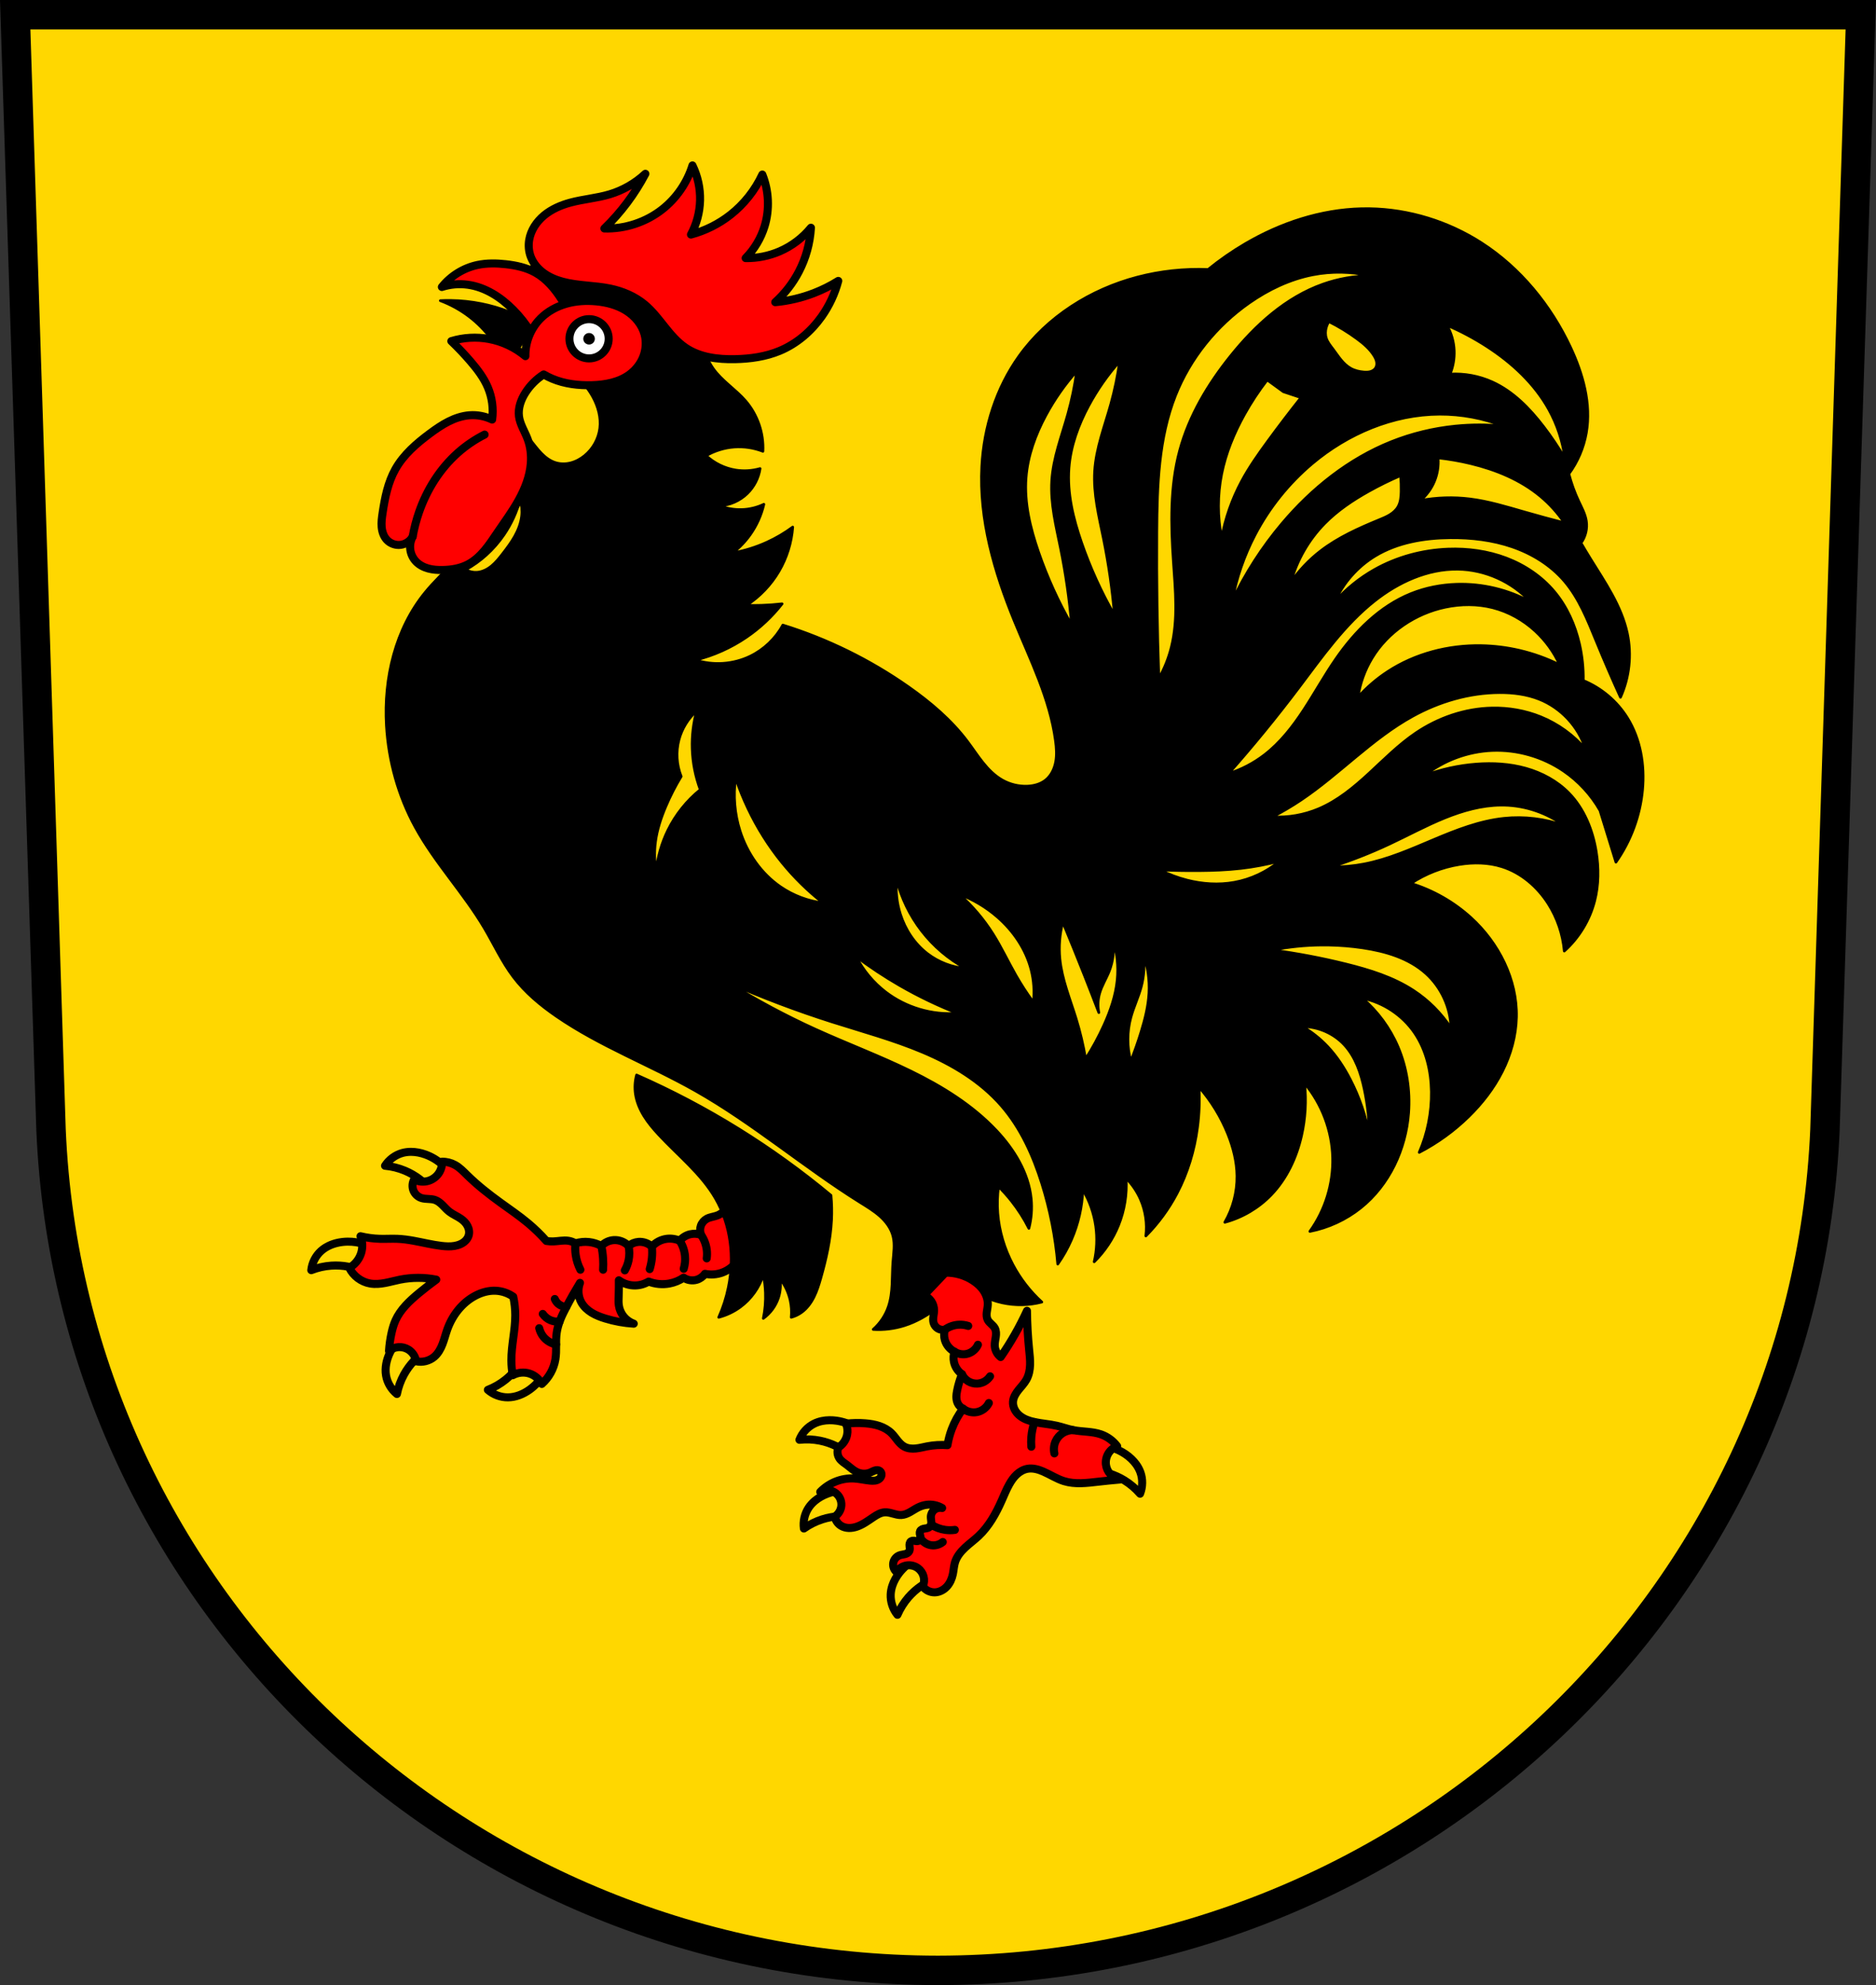
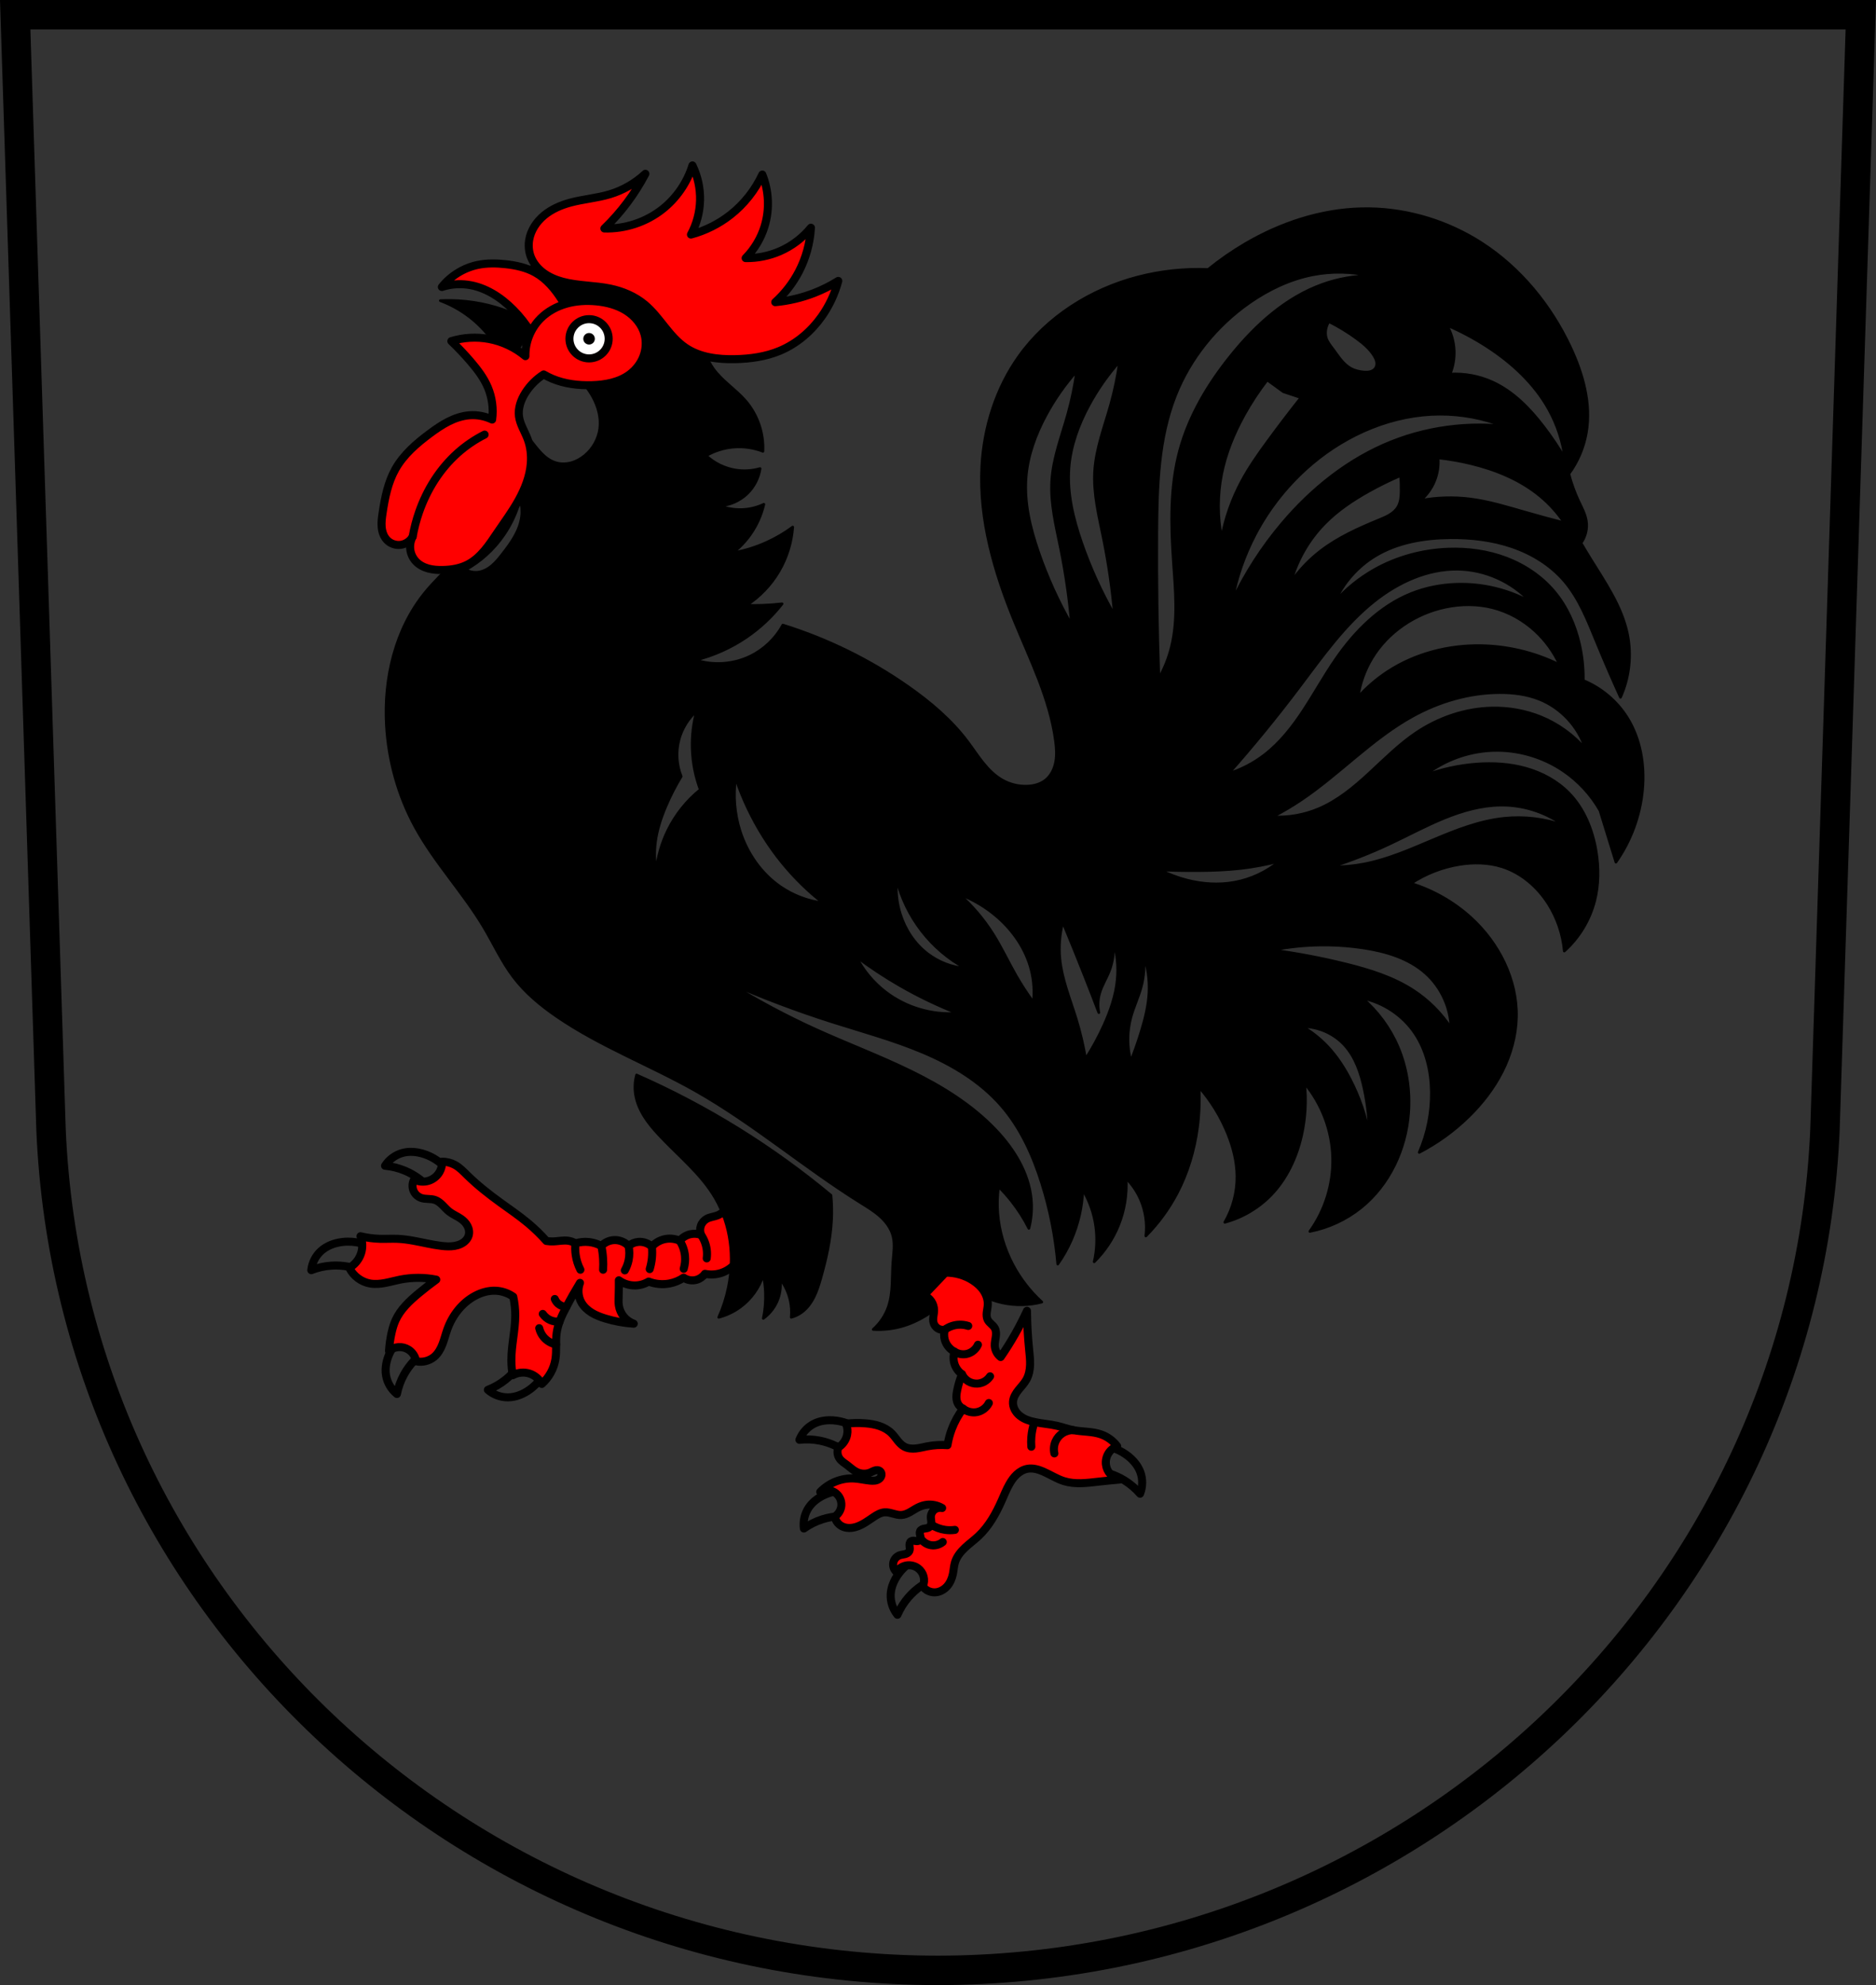
<svg xmlns="http://www.w3.org/2000/svg" xmlns:ns1="http://www.inkscape.org/namespaces/inkscape" xmlns:ns2="http://sodipodi.sourceforge.net/DTD/sodipodi-0.dtd" width="197.932mm" height="209.344mm" viewBox="0 0 701.334 741.769" id="svg4175" version="1.1" ns1:version="0.91 r13725" ns2:docname="DEU Ingelbach COA.svg">
  <rect x="0" y="0" width="701.334" height="741.769" fill="#333333" stroke="none" />
  <defs id="defs4177">
    <ns1:path-effect effect="spiro" id="path-effect5945" is_visible="true" />
    <ns1:path-effect effect="spiro" id="path-effect5941" is_visible="true" />
    <ns1:path-effect effect="spiro" id="path-effect5890" is_visible="true" />
    <ns1:path-effect effect="spiro" id="path-effect5839" is_visible="true" />
    <ns1:path-effect effect="spiro" id="path-effect5789" is_visible="true" />
    <ns1:path-effect effect="spiro" id="path-effect5741" is_visible="true" />
    <ns1:path-effect effect="spiro" id="path-effect5736" is_visible="true" />
    <ns1:path-effect effect="spiro" id="path-effect5731" is_visible="true" />
    <ns1:path-effect effect="spiro" id="path-effect5726" is_visible="true" />
    <ns1:path-effect effect="spiro" id="path-effect5721" is_visible="true" />
    <ns1:path-effect effect="spiro" id="path-effect5716" is_visible="true" />
    <ns1:path-effect effect="spiro" id="path-effect5711" is_visible="true" />
    <ns1:path-effect effect="spiro" id="path-effect5706" is_visible="true" />
    <ns1:path-effect effect="spiro" id="path-effect5701" is_visible="true" />
    <ns1:path-effect effect="spiro" id="path-effect5696" is_visible="true" />
    <ns1:path-effect effect="spiro" id="path-effect5691" is_visible="true" />
    <ns1:path-effect effect="spiro" id="path-effect5686" is_visible="true" />
    <ns1:path-effect effect="spiro" id="path-effect5662" is_visible="true" />
    <ns1:path-effect effect="spiro" id="path-effect5657" is_visible="true" />
    <ns1:path-effect effect="spiro" id="path-effect5651" is_visible="true" />
    <ns1:path-effect effect="spiro" id="path-effect5646" is_visible="true" />
    <ns1:path-effect effect="spiro" id="path-effect5641" is_visible="true" />
    <ns1:path-effect effect="spiro" id="path-effect5636" is_visible="true" />
    <ns1:path-effect effect="spiro" id="path-effect5630" is_visible="true" />
    <ns1:path-effect effect="spiro" id="path-effect5624" is_visible="true" />
    <ns1:path-effect effect="spiro" id="path-effect5620" is_visible="true" />
    <ns1:path-effect effect="spiro" id="path-effect5615" is_visible="true" />
    <ns1:path-effect effect="spiro" id="path-effect5610" is_visible="true" />
    <ns1:path-effect effect="spiro" id="path-effect5559" is_visible="true" />
    <ns1:path-effect effect="spiro" id="path-effect5555" is_visible="true" />
    <ns1:path-effect effect="spiro" id="path-effect5398" is_visible="true" />
    <ns1:path-effect effect="spiro" id="path-effect5394" is_visible="true" />
    <ns1:path-effect effect="spiro" id="path-effect5390" is_visible="true" />
    <ns1:path-effect effect="spiro" id="path-effect5386" is_visible="true" />
    <ns1:path-effect effect="spiro" id="path-effect5382" is_visible="true" />
    <ns1:path-effect effect="spiro" id="path-effect5378" is_visible="true" />
    <ns1:path-effect effect="spiro" id="path-effect5370" is_visible="true" />
    <ns1:path-effect effect="spiro" id="path-effect5366" is_visible="true" />
    <ns1:path-effect effect="spiro" id="path-effect5362" is_visible="true" />
    <ns1:path-effect effect="spiro" id="path-effect5236" is_visible="true" />
    <ns1:path-effect effect="spiro" id="path-effect4988" is_visible="true" />
    <ns1:path-effect effect="spiro" id="path-effect4984" is_visible="true" />
    <ns1:path-effect effect="spiro" id="path-effect4980" is_visible="true" />
    <ns1:path-effect effect="spiro" id="path-effect4976" is_visible="true" />
    <ns1:path-effect effect="spiro" id="path-effect4972" is_visible="true" />
    <ns1:path-effect effect="spiro" id="path-effect4968" is_visible="true" />
    <ns1:path-effect effect="spiro" id="path-effect4964" is_visible="true" />
    <ns1:path-effect effect="spiro" id="path-effect4960" is_visible="true" />
    <ns1:path-effect effect="spiro" id="path-effect4956" is_visible="true" />
    <ns1:path-effect effect="spiro" id="path-effect4952" is_visible="true" />
    <ns1:path-effect effect="powerstroke" id="path-effect4940" is_visible="true" offset_points="0,0.5" sort_points="true" interpolator_type="CubicBezierJohan" interpolator_beta="0.2" start_linecap_type="zerowidth" linejoin_type="round" miter_limit="4" end_linecap_type="zerowidth" cusp_linecap_type="round" />
    <ns1:path-effect effect="spiro" id="path-effect4892" is_visible="true" />
    <ns1:path-effect effect="spiro" id="path-effect4892-6" is_visible="true" />
    <ns1:path-effect effect="spiro" id="path-effect4892-8" is_visible="true" />
    <ns1:path-effect effect="spiro" id="path-effect4892-8-4" is_visible="true" />
    <ns1:path-effect effect="spiro" id="path-effect4892-3" is_visible="true" />
    <ns1:path-effect effect="spiro" id="path-effect4892-6-5" is_visible="true" />
    <ns1:path-effect effect="spiro" id="path-effect4892-8-2" is_visible="true" />
    <ns1:path-effect effect="spiro" id="path-effect4892-8-4-1" is_visible="true" />
    <ns1:path-effect effect="powerstroke" id="path-effect4940-3" is_visible="true" offset_points="0,0.5" sort_points="true" interpolator_type="Linear" interpolator_beta="0.2" start_linecap_type="zerowidth" linejoin_type="round" miter_limit="4" end_linecap_type="zerowidth" cusp_linecap_type="round" />
    <ns1:path-effect effect="spiro" id="path-effect4952-6" is_visible="true" />
    <ns1:path-effect effect="spiro" id="path-effect4956-9" is_visible="true" />
    <ns1:path-effect effect="spiro" id="path-effect4960-2" is_visible="true" />
    <ns1:path-effect effect="spiro" id="path-effect4964-8" is_visible="true" />
    <ns1:path-effect effect="spiro" id="path-effect4968-4" is_visible="true" />
    <ns1:path-effect effect="spiro" id="path-effect4972-8" is_visible="true" />
    <ns1:path-effect effect="spiro" id="path-effect4976-4" is_visible="true" />
    <ns1:path-effect effect="spiro" id="path-effect4980-2" is_visible="true" />
    <ns1:path-effect effect="spiro" id="path-effect4984-1" is_visible="true" />
    <ns1:path-effect effect="spiro" id="path-effect4988-0" is_visible="true" />
    <ns1:path-effect effect="spiro" id="path-effect5236-6" is_visible="true" />
    <ns1:path-effect effect="spiro" id="path-effect5362-2" is_visible="true" />
    <ns1:path-effect effect="spiro" id="path-effect5366-4" is_visible="true" />
    <ns1:path-effect effect="spiro" id="path-effect5370-6" is_visible="true" />
    <ns1:path-effect effect="spiro" id="path-effect5378-6" is_visible="true" />
    <ns1:path-effect effect="spiro" id="path-effect5382-6" is_visible="true" />
    <ns1:path-effect effect="spiro" id="path-effect5386-7" is_visible="true" />
    <ns1:path-effect effect="spiro" id="path-effect5390-9" is_visible="true" />
    <ns1:path-effect effect="spiro" id="path-effect5394-8" is_visible="true" />
    <ns1:path-effect effect="spiro" id="path-effect5398-0" is_visible="true" />
    <ns1:path-effect effect="spiro" id="path-effect5559-0" is_visible="true" />
    <ns1:path-effect effect="spiro" id="path-effect5662-4" is_visible="true" />
    <ns1:path-effect effect="spiro" id="path-effect5789-8" is_visible="true" />
    <ns1:path-effect effect="spiro" id="path-effect5839-0" is_visible="true" />
    <ns1:path-effect effect="spiro" id="path-effect5890-0" is_visible="true" />
  </defs>
  <ns2:namedview id="base" pagecolor="#ffffff" bordercolor="#666666" borderopacity="1.0" ns1:pageopacity="0.0" ns1:pageshadow="2" ns1:zoom="0.72798985" ns1:cx="350.66704" ns1:cy="370.88431" ns1:document-units="px" ns1:current-layer="layer1" showgrid="false" ns1:window-width="1366" ns1:window-height="745" ns1:window-x="-8" ns1:window-y="-8" ns1:window-maximized="1" fit-margin-top="0" fit-margin-left="0" fit-margin-right="0" fit-margin-bottom="0" ns1:snap-midpoints="true" ns1:snap-smooth-nodes="true" ns1:object-nodes="true" ns1:object-paths="true" ns1:snap-nodes="false" />
  <g ns1:label="Ebene 1" ns1:groupmode="layer" id="layer1" transform="translate(-33.875,-51.478)">
-     <path style="fill:#ffd700;fill-opacity:1;fill-rule:evenodd;stroke:none;stroke-width:11;stroke-opacity:1" ns1:connector-curvature="0" d="m 39.555,56.978 13.398,416.624 c 7.415,175.25 153.92,314.046 331.589,314.144 177.51,-0.215 324.069,-139.061 331.589,-314.144 l 13.398,-416.624 -344.979,0 z" id="path10563-0-7" />
    <path style="fill:none;fill-rule:evenodd;stroke:#000000;stroke-width:11;stroke-opacity:1" ns1:connector-curvature="0" d="m 39.555,56.978 13.398,416.624 c 7.415,175.25 153.92,314.046 331.589,314.144 177.51,-0.215 324.069,-139.061 331.589,-314.144 l 13.398,-416.624 -344.979,0 z" id="path10563-0" />
    <path style="fill:none;fill-rule:evenodd;stroke:#000000;stroke-width:3;stroke-linecap:butt;stroke-linejoin:round;stroke-miterlimit:4;stroke-dasharray:none;stroke-opacity:1" d="M 153.648 430.408 C 152.55 430.408 151.457 430.542 150.396 430.838 C 147.761 431.572 145.417 433.306 143.943 435.611 C 146.507 435.843 149.035 436.471 151.408 437.467 C 155.31 439.104 158.786 441.745 161.408 445.066 L 170.025 441.377 C 167.854 436.793 163.817 433.128 159.047 431.404 C 157.321 430.781 155.478 430.408 153.648 430.408 z M 129.887 463.965 C 129.253 463.976 128.62 464.017 127.99 464.092 C 125.074 464.437 122.178 465.489 120.002 467.461 C 117.974 469.298 116.655 471.898 116.371 474.619 C 118.766 473.678 121.307 473.106 123.875 472.934 C 128.097 472.65 132.388 473.455 136.221 475.25 L 142.271 468.092 C 138.776 465.357 134.321 463.89 129.887 463.965 z M 156.852 495.547 C 152.066 497.228 147.997 500.86 145.785 505.424 C 144.504 508.066 143.83 511.071 144.318 513.967 C 144.773 516.665 146.253 519.177 148.393 520.883 C 148.89 518.358 149.779 515.911 151.018 513.654 C 153.053 509.944 156.044 506.763 159.621 504.502 L 156.852 495.547 z M 196.555 505.426 C 194.953 509.343 192.342 512.844 189.045 515.496 C 187.039 517.109 184.784 518.411 182.385 519.342 C 184.438 521.15 187.17 522.17 189.906 522.146 C 192.843 522.122 195.686 520.932 198.064 519.209 C 202.172 516.234 205.036 511.595 205.855 506.59 L 196.555 505.426 z " transform="translate(33.875,51.478)" id="path4890-6" />
    <path style="fill:#000000;fill-rule:evenodd;stroke:#000000;stroke-width:1px;stroke-linecap:butt;stroke-linejoin:miter;stroke-opacity:1" d="m 308.932,498.295 c -0.366,0.602 -0.733,1.204 -1.099,1.806 0.602,-0.366 1.204,-0.733 1.806,-1.099 z" id="path4938-4" ns1:path-effect="#path-effect4940-3" ns1:original-d="m 309.28545,498.64843 c -0.48414,0.48413 -0.96827,0.96827 -1.45241,1.45241" ns1:connector-curvature="0" />
    <path style="fill:#ff0000;fill-rule:evenodd;stroke:#000000;stroke-width:3;stroke-linecap:butt;stroke-linejoin:round;stroke-miterlimit:4;stroke-dasharray:none;stroke-opacity:1;fill-opacity:1" d="m 306.139,501.311 c -0.616,1.974 -2.179,3.629 -4.115,4.357 -1.269,0.477 -2.675,0.576 -3.873,1.21 -1.039,0.551 -1.861,1.498 -2.259,2.605 -0.398,1.106 -0.369,2.361 0.081,3.447 -1.309,-0.479 -2.759,-0.565 -4.115,-0.242 -1.508,0.359 -2.89,1.223 -3.873,2.421 -1.507,-0.679 -3.202,-0.933 -4.841,-0.726 -2.121,0.268 -4.134,1.318 -5.568,2.905 -1.327,-1.242 -3.185,-1.895 -4.997,-1.756 -1.356,0.104 -2.675,0.641 -3.717,1.514 -1.412,-1.499 -3.513,-2.321 -5.568,-2.179 -1.732,0.12 -3.409,0.915 -4.599,2.179 -1.419,-0.776 -2.991,-1.273 -4.599,-1.452 -1.704,-0.19 -3.446,-0.024 -5.083,0.484 -0.811,-0.496 -1.722,-0.827 -2.663,-0.968 -1.842,-0.276 -3.707,0.175 -5.568,0.242 -0.882,0.032 -1.767,-0.023 -2.638,-0.164 -2.1,-2.369 -4.376,-4.581 -6.803,-6.614 -3.317,-2.777 -6.904,-5.21 -10.409,-7.746 -4.323,-3.129 -8.536,-6.43 -12.346,-10.167 -1.436,-1.408 -2.84,-2.899 -4.599,-3.873 -1.472,-0.815 -3.159,-1.237 -4.841,-1.21 0.049,1.348 -0.291,2.707 -0.968,3.873 -0.913,1.573 -2.445,2.775 -4.19,3.289 -1.745,0.513 -3.684,0.332 -5.303,-0.495 -0.679,1.234 -0.777,2.772 -0.26,4.082 0.517,1.31 1.638,2.368 2.976,2.807 0.816,0.268 1.686,0.312 2.543,0.356 0.857,0.044 1.727,0.094 2.54,0.37 1.095,0.372 2.014,1.132 2.836,1.945 0.822,0.813 1.579,1.699 2.489,2.413 1.34,1.052 2.959,1.69 4.357,2.663 1.015,0.706 1.92,1.603 2.489,2.701 0.568,1.098 0.776,2.41 0.416,3.593 -0.191,0.627 -0.535,1.203 -0.968,1.694 -1.065,1.207 -2.633,1.875 -4.218,2.154 -1.645,0.289 -3.333,0.196 -4.992,0 -3.501,-0.414 -6.929,-1.283 -10.398,-1.912 -2.001,-0.362 -4.02,-0.645 -6.052,-0.726 -2.177,-0.087 -4.358,0.059 -6.536,0 -2.446,-0.066 -4.884,-0.391 -7.262,-0.968 0.783,1.991 0.87,4.248 0.242,6.294 -0.708,2.307 -2.326,4.321 -4.427,5.509 1.477,3.044 4.48,5.299 7.816,5.868 1.858,0.317 3.768,0.137 5.619,-0.214 1.852,-0.351 3.668,-0.87 5.516,-1.239 4.46,-0.89 9.096,-0.89 13.556,0 -2.232,1.625 -4.412,3.32 -6.536,5.083 -3.466,2.877 -6.874,6.056 -8.714,10.167 -0.658,1.47 -1.1,3.028 -1.452,4.599 -0.5,2.229 -0.824,4.498 -0.968,6.778 1,-0.823 2.261,-1.323 3.553,-1.409 1.292,-0.086 2.609,0.242 3.709,0.925 1.528,0.949 2.609,2.587 2.88,4.366 2.366,0.527 4.964,-0.124 6.803,-1.703 1.443,-1.24 2.389,-2.965 3.071,-4.741 0.683,-1.776 1.132,-3.633 1.77,-5.425 1.869,-5.248 5.491,-9.971 10.409,-12.588 2.353,-1.252 5.006,-2.013 7.668,-1.903 2.349,0.097 4.665,0.882 6.589,2.232 0.499,2.275 0.751,4.604 0.751,6.934 3.1e-4,5.673 -1.487,11.271 -1.452,16.945 0.011,1.832 0.182,3.662 0.509,5.465 1.887,-1.051 4.212,-1.283 6.269,-0.623 1.958,0.628 3.648,2.051 4.599,3.873 2.679,-2.364 4.508,-5.672 5.083,-9.199 0.534,-3.272 0.019,-6.642 0.484,-9.925 0.486,-3.43 2.019,-6.616 3.631,-9.683 1.597,-3.039 3.293,-6.027 5.083,-8.957 -0.909,2.335 -0.727,5.069 0.484,7.262 0.893,1.618 2.297,2.914 3.871,3.882 1.574,0.968 3.319,1.625 5.086,2.169 3.457,1.065 7.041,1.716 10.651,1.937 -1.445,-0.518 -2.745,-1.434 -3.72,-2.62 -0.974,-1.186 -1.62,-2.639 -1.848,-4.158 -0.168,-1.118 -0.119,-2.257 -0.074,-3.387 0.045,-1.13 0.074,-2.261 0.074,-3.391 l 0,-2.663 c 1.739,1.272 3.897,1.963 6.052,1.937 1.783,-0.021 3.558,-0.529 5.083,-1.452 2.448,0.953 5.164,1.207 7.746,0.726 1.899,-0.354 3.723,-1.1 5.326,-2.179 1.394,0.953 3.217,1.25 4.841,0.787 1.263,-0.36 2.394,-1.165 3.147,-2.24 2.166,0.462 4.462,0.291 6.536,-0.484 2.515,-0.941 4.683,-2.773 6.052,-5.083 1.149,-1.939 1.738,-4.187 1.819,-6.44 0.081,-2.252 -0.336,-4.509 -1.092,-6.632 -0.991,-2.784 -2.568,-5.358 -4.599,-7.504 z" id="path4950-5" ns1:path-effect="#path-effect4952-6" ns1:original-d="m 306.13855,501.31119 c 0,0 -2.42087,3.29872 -4.11517,4.35724 -1.14713,0.71668 -2.89649,0.27453 -3.87311,1.21035 -1.54802,1.48333 -2.17862,6.05172 -2.17862,6.05172 0,0 -2.78377,-0.58192 -4.11517,-0.24207 -1.47515,0.37655 -3.87311,2.4207 -3.87311,2.4207 0,0 -3.23196,-0.99585 -4.84138,-0.72621 -2.0645,0.34589 -5.56759,2.90483 -5.56759,2.90483 0,0 -3.23218,-1.79883 -4.99721,-1.75573 -1.33748,0.0326 -3.71728,1.51366 -3.71728,1.51366 0,0 -3.5759,-2.24775 -5.56759,-2.17862 -1.69538,0.0588 -4.59931,2.17862 -4.59931,2.17862 0,0 -3.00051,-1.28318 -4.59931,-1.45242 -1.69269,-0.17918 -5.08345,0.48414 -5.08345,0.48414 0,0 -1.7293,-0.82465 -2.66276,-0.96827 -1.83601,-0.28248 -3.71005,0.25943 -5.56759,0.24206 -0.88092,-0.008 -2.63777,-0.16416 -2.63777,-0.16416 0,0 -4.39531,-4.56297 -6.80293,-6.61377 -3.29247,-2.80451 -7.00381,-5.07965 -10.40897,-7.74621 -4.19722,-3.28681 -8.249,-6.75541 -12.34553,-10.1669 -1.54016,-1.28261 -2.81457,-2.96104 -4.59931,-3.87311 -1.48125,-0.75697 -4.84138,-1.21035 -4.84138,-1.21035 0,0 -0.0469,2.91293 -0.96828,3.87311 -2.28399,2.38009 -9.49361,2.79359 -9.49361,2.79359 0,0 0.77878,5.35906 2.71568,6.88917 1.34314,1.06105 3.51624,0.0379 5.08345,0.72621 2.10004,0.92228 3.45498,3.02991 5.32552,4.35725 1.38817,0.98504 3.22552,1.39133 4.35724,2.66276 1.53626,1.72591 3.005,3.98536 2.90483,6.29379 -0.0282,0.64993 -0.49757,1.24544 -0.96827,1.69449 -1.14226,1.08972 -2.68317,1.78445 -4.21808,2.15362 -1.6178,0.38911 -3.33474,0.15105 -4.9918,0 -3.50944,-0.31991 -6.91363,-1.38277 -10.39772,-1.91155 -2.00871,-0.30486 -4.02364,-0.60496 -6.05173,-0.72621 -2.17474,-0.13002 -4.36202,0.14428 -6.53586,0 -2.43675,-0.16174 -7.26208,-0.96828 -7.26208,-0.96828 0,0 0.90095,4.30038 0.24207,6.2938 -0.73932,2.2368 -4.42682,5.50926 -4.42682,5.50926 0,0 4.6651,5.03944 7.81579,5.86799 3.62009,0.95198 7.39988,-1.20984 11.13518,-1.45242 4.50912,-0.29283 13.55587,0 13.55587,0 0,0 -4.53837,3.17881 -6.53587,5.08345 -3.23039,3.08022 -6.54621,6.2654 -8.71449,10.1669 -0.781,1.40529 -1.09546,3.03171 -1.45241,4.59932 -0.50671,2.22529 -0.96828,6.77793 -0.96828,6.77793 0,0 5.08878,-1.56237 7.26208,-0.48414 1.56166,0.77478 2.87983,4.36558 2.87983,4.36558 0,0 4.99386,-0.22239 6.80293,-1.70282 2.9049,-2.37718 2.82316,-7.00206 4.84138,-10.1669 2.92745,-4.59062 5.80053,-9.68827 10.40897,-12.58759 2.22918,-1.40245 5.03694,-2.01287 7.66831,-1.90323 2.31679,0.0965 6.58878,2.23154 6.58878,2.23154 0,0 0.72515,4.60913 0.7512,6.93376 0.0635,5.66863 -1.47338,11.27589 -1.45242,16.94484 0.007,1.82944 0.50914,5.46468 0.50914,5.46468 0,0 4.26293,-1.24466 6.2688,-0.6233 1.91454,0.59307 4.59931,3.87311 4.59931,3.87311 0,0 4.12607,-5.82871 5.08345,-9.19863 0.90516,-3.18613 -0.18608,-6.68114 0.48414,-9.92483 0.69751,-3.37576 2.1706,-6.56037 3.63104,-9.68277 1.45443,-3.10954 5.08345,-8.95655 5.08345,-8.95655 0,0 -0.72464,5.15859 0.48414,7.26207 1.79525,3.12405 5.61993,4.69175 8.95655,6.05173 3.34164,1.36202 10.65104,1.93655 10.65104,1.93655 0,0 -4.58196,-4.02525 -5.56758,-6.77793 -0.76162,-2.12707 0,-4.51863 0,-6.77794 0,-0.88759 0,-2.66276 0,-2.66276 0,0 3.93398,1.90329 6.05172,1.93655 1.76207,0.0277 5.08345,-1.45241 5.08345,-1.45241 0,0 5.18095,1.10715 7.74622,0.72621 1.89717,-0.28173 5.32552,-2.17863 5.32552,-2.17863 0,0 3.24894,1.15809 4.84138,0.78746 1.25403,-0.29186 3.1469,-2.23987 3.1469,-2.23987 0,0 4.51225,0.33893 6.53586,-0.48414 2.44035,-0.99258 4.87315,-2.72729 6.05173,-5.08345 1.95229,-3.90291 1.79393,-8.8404 0.72621,-13.07173 -0.71781,-2.84465 -4.59932,-7.50414 -4.59932,-7.50414 z" ns1:connector-curvature="0" ns2:nodetypes="caacacacacacacaacaaaacacaaaaaaaaaaacacaacaaacacaaaacaacacaaacaacaacacacacaaac" />
    <path style="fill:none;fill-rule:evenodd;stroke:#000000;stroke-width:3;stroke-linecap:round;stroke-linejoin:miter;stroke-miterlimit:4;stroke-dasharray:none;stroke-opacity:1" d="m 295.972,512.931 c 1.12,1.623 1.848,3.514 2.108,5.468 0.145,1.093 0.145,2.205 0,3.297" id="path4954-7" ns1:path-effect="#path-effect4956-9" ns1:original-d="m 295.97166,512.9305 c 0,0 1.75026,3.54759 2.10754,5.46801 0.20103,1.08054 0,3.29723 0,3.29723" ns1:connector-curvature="0" ns2:nodetypes="cac" />
    <path style="fill:none;fill-rule:evenodd;stroke:#000000;stroke-width:3;stroke-linecap:round;stroke-linejoin:miter;stroke-miterlimit:4;stroke-dasharray:none;stroke-opacity:1" d="m 287.983,515.109 c 1.095,1.688 1.777,3.642 1.97,5.645 0.157,1.62 -0.004,3.269 -0.471,4.828" id="path4958-4" ns1:path-effect="#path-effect4960-2" ns1:original-d="m 287.98338,515.10913 c 0,0 1.73329,3.66585 1.97049,5.64455 0.19246,1.60551 -0.47103,4.82809 -0.47103,4.82809" ns1:connector-curvature="0" ns2:nodetypes="cac" />
    <path style="fill:none;fill-rule:evenodd;stroke:#000000;stroke-width:3;stroke-linecap:round;stroke-linejoin:miter;stroke-miterlimit:4;stroke-dasharray:none;stroke-opacity:1" d="m 277.574,517.288 c 0.15,1.425 0.155,2.865 0.015,4.29 -0.137,1.397 -0.414,2.78 -0.824,4.122" id="path4962-0" ns1:path-effect="#path-effect4964-8" ns1:original-d="m 277.57441,517.28775 c 0,0 0.15326,2.86686 0.0148,4.29023 -0.13565,1.39448 -0.82431,4.12155 -0.82431,4.12155" ns1:connector-curvature="0" ns2:nodetypes="cac" />
    <path style="fill:none;fill-rule:evenodd;stroke:#000000;stroke-width:3;stroke-linecap:round;stroke-linejoin:miter;stroke-miterlimit:4;stroke-dasharray:none;stroke-opacity:1" d="m 268.86,517.046 c 0.374,1.759 0.379,3.596 0.015,5.357 -0.273,1.319 -0.751,2.595 -1.413,3.768" id="path4966-3" ns1:path-effect="#path-effect4968-4" ns1:original-d="m 268.85992,517.04568 c 0,0 0.33129,3.59927 0.0152,5.35661 -0.23748,1.32032 -1.4131,3.76827 -1.4131,3.76827" ns1:connector-curvature="0" ns2:nodetypes="cac" />
    <path style="fill:none;fill-rule:evenodd;stroke:#000000;stroke-width:3;stroke-linecap:round;stroke-linejoin:miter;stroke-miterlimit:4;stroke-dasharray:none;stroke-opacity:1" d="m 258.693,517.046 c 0.329,1.571 0.544,3.166 0.644,4.768 0.085,1.372 0.085,2.749 0,4.122" id="path4970-5" ns1:path-effect="#path-effect4972-8" ns1:original-d="m 258.69301,517.04568 c 0,0 0.53617,3.16774 0.64369,4.76782 0.0921,1.37076 0,4.12154 0,4.12154" ns1:connector-curvature="0" ns2:nodetypes="cac" />
    <path style="fill:none;fill-rule:evenodd;stroke:#000000;stroke-width:3;stroke-linecap:round;stroke-linejoin:miter;stroke-miterlimit:4;stroke-dasharray:none;stroke-opacity:1" d="m 249.01,516.077 c -0.151,1.437 -0.124,2.893 0.082,4.323 0.276,1.926 0.876,3.805 1.766,5.535" id="path4974-2" ns1:path-effect="#path-effect4976-4" ns1:original-d="m 249.01026,516.0774 c 0,0 -0.15365,2.90106 0.0815,4.323 0.31597,1.91061 1.76638,5.53464 1.76638,5.53464" ns1:connector-curvature="0" ns2:nodetypes="cac" />
    <path style="fill:none;fill-rule:evenodd;stroke:#000000;stroke-width:3;stroke-linecap:round;stroke-linejoin:miter;stroke-miterlimit:4;stroke-dasharray:none;stroke-opacity:1" d="m 243.083,545.286 c -1.173,0.14 -2.383,-0.038 -3.466,-0.51 -1.135,-0.495 -2.128,-1.312 -2.831,-2.332" id="path4978-1" ns1:path-effect="#path-effect4980-2" ns1:original-d="m 243.08323,545.28577 c 0,0 -2.39858,-0.0366 -3.46606,-0.51017 -1.1175,-0.49574 -2.8311,-2.3315 -2.8311,-2.3315" ns1:connector-curvature="0" ns2:nodetypes="cac" />
    <path style="fill:none;fill-rule:evenodd;stroke:#000000;stroke-width:3;stroke-linecap:round;stroke-linejoin:miter;stroke-miterlimit:4;stroke-dasharray:none;stroke-opacity:1" d="m 245.621,539.8 c -1.089,-0.005 -2.173,-0.402 -3.006,-1.103 -0.584,-0.491 -1.045,-1.125 -1.332,-1.832" id="path4982-9" ns1:path-effect="#path-effect4984-1" ns1:original-d="m 245.62128,539.80017 c 0,0 -2.15463,-0.45978 -3.00648,-1.10311 -0.60252,-0.45503 -1.33227,-1.83189 -1.33227,-1.83189" ns1:connector-curvature="0" ns2:nodetypes="cac" />
    <path style="fill:none;fill-rule:evenodd;stroke:#000000;stroke-width:3;stroke-linecap:round;stroke-linejoin:miter;stroke-miterlimit:4;stroke-dasharray:none;stroke-opacity:1" d="m 241.773,553.851 c -1.803,-0.351 -3.476,-1.338 -4.654,-2.747 -0.803,-0.961 -1.379,-2.111 -1.665,-3.331" id="path4986-9" ns1:path-effect="#path-effect4988-0" ns1:original-d="m 241.77276,553.85086 c 0,0 -3.42501,-1.42967 -4.65363,-2.74691 -0.84665,-0.90772 -1.66535,-3.33071 -1.66535,-3.33071" ns1:connector-curvature="0" ns2:nodetypes="cac" />
    <path style="fill:#000000;fill-rule:evenodd;stroke:#000000;stroke-width:1px;stroke-linecap:butt;stroke-linejoin:round;stroke-opacity:1" d="M 511.955 77.984 C 510.969 77.969 509.984 77.972 508.998 77.996 C 493.72 78.362 478.747 83.333 465.561 91.057 C 460.686 93.912 456.029 97.142 451.648 100.709 C 442.772 100.34 433.842 101.299 425.246 103.547 C 407.73 108.127 391.491 118.349 380.957 133.074 C 372.415 145.015 367.823 159.58 367.045 174.24 C 365.99 194.107 371.705 213.751 379.252 232.158 C 385.231 246.742 392.472 261.11 394.584 276.73 C 394.94 279.364 395.144 282.054 394.668 284.668 C 394.192 287.282 392.971 289.838 390.893 291.494 C 388.989 293.011 386.513 293.665 384.08 293.766 C 380.828 293.9 377.544 293.098 374.711 291.494 C 371.859 289.879 369.507 287.502 367.457 284.945 C 365.407 282.389 363.624 279.63 361.65 277.014 C 355.575 268.961 347.767 262.361 339.506 256.572 C 325.203 246.55 309.339 238.762 292.662 233.576 C 289.932 238.596 285.598 242.729 280.453 245.217 C 274.153 248.263 266.673 248.783 260.012 246.637 C 266.788 244.948 273.26 242.049 279.033 238.119 C 284.09 234.677 288.609 230.446 292.377 225.627 C 289.831 225.925 287.275 226.115 284.713 226.195 C 282.821 226.255 280.925 226.255 279.033 226.195 C 284.024 222.966 288.243 218.552 291.242 213.42 C 294.167 208.415 295.929 202.735 296.352 196.953 C 293.344 199.176 290.103 201.082 286.699 202.631 C 282.629 204.482 278.326 205.821 273.924 206.605 C 276.418 204.67 278.626 202.366 280.453 199.791 C 282.871 196.384 284.618 192.504 285.564 188.436 C 282.995 189.652 280.172 190.334 277.33 190.424 C 274.527 190.513 271.709 190.026 269.098 189.004 C 272.893 188.74 276.579 187.102 279.318 184.461 C 281.893 181.978 283.618 178.63 284.145 175.092 C 281.206 175.939 278.08 176.135 275.059 175.66 C 270.942 175.013 267.033 173.108 263.986 170.266 C 267.174 168.422 270.783 167.307 274.455 167.031 C 278.1 166.758 281.803 167.311 285.209 168.637 C 285.549 161.852 283.186 154.969 278.75 149.824 C 274.984 145.457 269.844 142.345 266.543 137.617 C 264.452 134.622 263.205 131.123 262.172 127.619 C 261.138 124.115 260.287 120.546 258.877 117.176 C 256.088 110.511 251.12 104.819 245.025 100.939 C 238.931 97.06 231.744 94.978 224.523 94.746 C 219.464 94.584 214.408 95.306 209.477 96.449 C 206.12 97.227 202.811 98.201 199.541 99.289 C 197.001 100.134 194.466 101.056 192.158 102.412 C 191.476 102.813 190.811 103.255 190.25 103.812 C 189.689 104.37 189.232 105.052 189.035 105.818 C 188.858 106.51 188.898 107.248 189.098 107.934 C 189.297 108.619 189.651 109.252 190.088 109.816 C 190.962 110.945 192.146 111.786 193.295 112.633 C 196.809 115.223 200.185 118.053 202.947 121.434 C 204.159 122.917 205.263 124.531 205.84 126.357 C 206.129 127.27 206.281 128.231 206.24 129.188 C 206.199 130.144 205.96 131.097 205.502 131.938 C 204.987 132.883 204.205 133.665 203.324 134.285 C 203.895 134.166 204.478 134.101 205.061 134.111 C 206.388 134.135 207.699 134.479 208.91 135.023 C 211.332 136.113 213.315 137.973 215.154 139.889 C 217.64 142.477 219.969 145.252 221.684 148.404 C 223.612 151.951 224.732 156.038 224.238 160.045 C 223.75 164.009 221.653 167.739 218.561 170.266 C 217.03 171.516 215.254 172.486 213.338 172.973 C 211.422 173.459 209.363 173.448 207.488 172.82 C 205.521 172.162 203.826 170.859 202.381 169.371 C 200.936 167.883 199.71 166.2 198.404 164.588 C 196.169 161.828 193.663 159.229 192.051 156.064 C 191.245 154.482 190.672 152.765 190.537 150.994 C 190.402 149.224 190.719 147.397 191.59 145.85 C 192.711 143.857 194.637 142.468 196.133 140.74 C 196.972 139.771 197.676 138.693 198.463 137.682 C 198.957 137.046 199.499 136.441 200.102 135.91 C 198.158 136.662 196.124 137.262 194.43 138.469 C 192.012 140.191 190.553 142.988 189.779 145.854 C 189.005 148.719 188.834 151.705 188.469 154.65 C 187.769 160.288 186.353 165.811 185.346 171.402 C 183.715 180.458 183.082 189.936 178.814 198.088 C 174.067 207.156 165.418 213.443 158.941 221.369 C 147.771 235.041 143.442 253.427 144.463 271.053 C 145.231 284.32 148.869 297.439 155.25 309.096 C 162.579 322.483 173.323 333.715 181.086 346.855 C 184.672 352.925 187.623 359.402 191.875 365.025 C 196.298 370.875 202.013 375.635 208.057 379.789 C 224.259 390.925 242.902 397.928 260.012 407.611 C 281.608 419.834 300.565 436.211 321.619 449.346 C 324.154 450.927 326.736 452.473 328.965 454.463 C 331.194 456.453 333.077 458.946 333.828 461.838 C 334.641 464.969 334.075 468.265 333.828 471.49 C 333.398 477.106 333.934 482.906 332.125 488.24 C 331.017 491.509 329.036 494.478 326.445 496.758 C 330.369 497.006 334.337 496.522 338.086 495.338 C 342.633 493.902 346.818 491.458 350.578 488.525 C 354.07 485.803 357.224 482.648 359.947 479.156 C 364.078 482.952 369.23 485.625 374.711 486.82 C 379.564 487.879 384.664 487.781 389.473 486.537 C 385.118 482.561 381.453 477.832 378.686 472.625 C 375.515 466.66 373.527 460.055 373.006 453.32 C 372.75 450.01 372.846 446.673 373.291 443.383 C 375.006 445.082 376.619 446.884 378.117 448.777 C 380.631 451.953 382.822 455.383 384.646 458.998 C 385.577 455.395 385.867 451.628 385.498 447.926 C 384.532 438.232 379.129 429.457 372.439 422.375 C 363.514 412.926 352.255 405.974 340.578 400.266 C 328.901 394.557 316.702 389.993 304.869 384.615 C 293.722 379.549 282.904 373.76 272.504 367.297 C 285.014 372.792 297.814 377.626 310.832 381.775 C 322.262 385.418 333.889 388.544 344.941 393.211 C 355.993 397.878 366.576 404.217 374.426 413.289 C 381.594 421.574 386.191 431.796 389.473 442.248 C 392.542 452.024 394.546 462.134 395.436 472.342 C 397.44 469.496 399.154 466.446 400.545 463.256 C 403.119 457.35 404.573 450.958 404.805 444.52 C 407.297 448.681 408.948 453.344 409.631 458.146 C 410.261 462.579 410.067 467.127 409.062 471.49 C 412.979 467.632 416.093 462.962 418.148 457.863 C 420.389 452.305 421.366 446.241 420.986 440.26 C 423.254 442.547 425.093 445.257 426.381 448.209 C 428.238 452.467 428.933 457.227 428.369 461.838 C 433.006 457.152 436.941 451.775 440.008 445.939 C 444.039 438.268 446.551 429.831 447.674 421.238 C 448.325 416.254 448.516 411.21 448.242 406.191 C 452.793 411.397 456.458 417.375 459.031 423.793 C 461.025 428.766 462.372 434.051 462.438 439.408 C 462.512 445.448 460.924 451.501 457.895 456.727 C 464.447 454.964 470.503 451.391 475.213 446.506 C 481.043 440.459 484.717 432.554 486.568 424.361 C 488.017 417.953 488.403 411.305 487.705 404.771 C 494.189 412.519 497.955 422.497 498.209 432.596 C 498.455 442.373 495.414 452.204 489.691 460.135 C 496.615 458.785 503.204 455.736 508.715 451.332 C 519.363 442.824 525.604 429.437 526.6 415.844 C 527.214 407.448 525.931 398.887 522.625 391.145 C 519.648 384.172 515.043 377.902 509.281 372.975 C 517.168 374.577 524.359 379.371 528.871 386.035 C 533.181 392.4 535.001 400.209 535.117 407.895 C 535.235 415.673 533.674 423.473 530.574 430.607 C 537.337 427.1 543.579 422.587 549.029 417.264 C 554.076 412.335 558.46 406.686 561.635 400.387 C 564.81 394.087 566.755 387.125 566.914 380.072 C 567.232 366.014 560.288 352.337 549.881 342.881 C 543.461 337.048 535.742 332.652 527.451 330.105 C 532.913 326.487 539.153 324.049 545.621 323.008 C 550.909 322.157 556.413 322.246 561.52 323.859 C 568.726 326.137 574.792 331.386 578.838 337.77 C 582.186 343.052 584.25 349.144 584.801 355.373 C 590.318 350.426 594.323 343.815 596.156 336.635 C 597.689 330.63 597.717 324.299 596.725 318.182 C 595.416 310.115 592.22 302.161 586.504 296.32 C 582.136 291.858 576.451 288.794 570.439 287.104 C 564.428 285.413 558.093 285.053 551.867 285.531 C 545.275 286.038 538.756 287.477 532.562 289.791 C 539.727 284.129 548.706 280.8 557.83 280.422 C 567.237 280.032 576.738 282.782 584.518 288.086 C 590.099 291.891 594.797 296.982 598.145 302.85 L 604.105 322.156 C 609.682 314.231 613.145 304.832 614.043 295.184 C 614.91 285.872 613.313 276.149 608.365 268.213 C 604.501 262.016 598.654 257.077 591.898 254.303 C 591.976 249.725 591.497 245.137 590.479 240.674 C 588.852 233.551 585.8 226.686 581.109 221.084 C 576.366 215.418 570.034 211.164 563.125 208.543 C 556.216 205.922 548.747 204.905 541.363 205.186 C 531.751 205.551 522.202 208.125 513.824 212.852 C 508.29 215.974 503.278 220.022 499.061 224.775 C 502.205 217.754 507.528 211.729 514.107 207.742 C 522.453 202.685 532.457 201.008 542.215 200.928 C 550.056 200.863 557.963 201.78 565.375 204.338 C 572.787 206.896 579.701 211.152 584.801 217.109 C 590.332 223.571 593.495 231.67 596.725 239.539 C 599.622 246.598 602.652 253.603 605.811 260.549 C 609.14 253.133 610.048 244.652 608.365 236.699 C 606.189 226.415 599.98 217.536 594.453 208.594 C 593.293 206.716 592.158 204.822 591.047 202.914 C 592.744 200.568 593.473 197.544 593.033 194.682 C 592.631 192.066 591.323 189.695 590.195 187.301 C 588.65 184.019 587.412 180.592 586.504 177.08 C 589.821 172.563 592.075 167.27 593.033 161.748 C 594.924 150.86 591.77 139.67 587.072 129.668 C 579.728 114.033 568.378 100.126 553.855 90.771 C 541.419 82.76 526.74 78.211 511.955 77.984 z M 501.482 101.738 C 505.072 101.804 508.655 102.244 512.152 103.059 C 506.204 103.134 500.268 104.188 494.658 106.168 C 480.717 111.087 469.325 121.471 460.061 132.992 C 451.607 143.505 444.516 155.34 441.012 168.367 C 437.387 181.841 437.719 196.043 438.68 209.963 C 439.414 220.614 440.485 231.482 437.902 241.842 C 436.886 245.917 435.311 249.852 433.236 253.504 C 432.597 235.241 432.338 216.963 432.459 198.689 C 432.573 181.451 433.107 163.79 439.457 147.764 C 444.969 133.851 454.791 121.738 467.057 113.166 C 474.194 108.178 482.225 104.335 490.771 102.67 C 494.296 101.983 497.893 101.673 501.482 101.738 z M 168.471 112.277 C 167.186 112.261 165.902 112.286 164.619 112.35 C 168.481 113.795 172.13 115.81 175.408 118.311 C 181.675 123.091 186.556 129.667 189.318 137.049 L 199.824 121.15 C 193.702 117.487 186.946 114.882 179.949 113.484 C 176.171 112.73 172.323 112.325 168.471 112.277 z M 496.797 120.164 C 500.47 121.997 503.986 124.146 507.293 126.578 C 509.745 128.382 512.126 130.391 513.707 132.992 C 514.118 133.668 514.474 134.389 514.623 135.166 C 514.772 135.943 514.698 136.785 514.291 137.463 C 513.862 138.177 513.101 138.648 512.299 138.869 C 511.496 139.091 510.65 139.085 509.82 139.018 C 508.131 138.88 506.442 138.481 504.961 137.656 C 503.527 136.857 502.332 135.686 501.289 134.418 C 500.246 133.15 499.339 131.776 498.352 130.465 C 497.384 129.18 496.316 127.914 495.824 126.383 C 495.402 125.068 495.44 123.627 495.824 122.301 C 496.043 121.546 496.372 120.825 496.797 120.164 z M 540.92 121.523 C 546.123 123.748 551.137 126.418 555.887 129.494 C 565.21 135.531 573.632 143.296 579.016 153.012 C 582.142 158.654 584.198 164.888 585.041 171.283 C 582.633 167.171 579.971 163.21 577.072 159.428 C 571.851 152.613 565.659 146.235 557.83 142.711 C 552.916 140.499 547.466 139.489 542.086 139.795 C 543.222 137.035 543.756 134.031 543.641 131.049 C 543.512 127.718 542.57 124.42 540.92 121.523 z M 418.582 135.035 C 417.842 140.416 416.739 145.746 415.283 150.979 C 412.979 159.262 409.771 167.413 409.236 175.994 C 408.706 184.506 410.838 192.925 412.535 201.283 C 414.452 210.724 415.829 220.274 416.658 229.871 C 411.691 221.216 407.542 212.091 404.287 202.658 C 401.204 193.724 398.904 184.319 399.615 174.895 C 400.235 166.685 403.129 158.775 407.037 151.529 C 410.23 145.61 414.113 140.061 418.582 135.035 z M 402.543 138.67 C 401.803 144.05 400.7 149.381 399.244 154.613 C 396.94 162.897 393.732 171.047 393.197 179.629 C 392.667 188.141 394.799 196.56 396.496 204.918 C 398.413 214.359 399.79 223.908 400.619 233.506 C 395.652 224.851 391.505 215.726 388.25 206.293 C 385.167 197.359 382.865 187.954 383.576 178.529 C 384.196 170.32 387.09 162.41 390.998 155.164 C 394.191 149.244 398.074 143.696 402.543 138.67 z M 473.738 141.969 L 479.785 146.367 L 486.383 148.566 C 482.155 153.892 478.032 159.3 474.014 164.785 C 470.451 169.648 466.961 174.589 464.117 179.904 C 460.576 186.523 458.063 193.69 456.695 201.07 C 455.129 193.202 455.129 185.023 456.695 177.154 C 458.253 169.329 461.336 161.86 465.217 154.889 C 467.729 150.377 470.58 146.054 473.738 141.969 z M 538.197 154.762 C 546.353 154.731 554.512 156.257 562.105 159.232 C 556.1 158.627 550.035 158.627 544.029 159.232 C 535.841 160.058 527.764 162.013 520.121 165.064 C 504.184 171.426 490.378 182.473 479.303 195.58 C 471.87 204.376 465.58 214.137 460.643 224.541 C 462.25 215.95 465.143 207.6 469.195 199.855 C 474.506 189.705 481.814 180.606 490.576 173.227 C 503.865 162.034 520.823 154.827 538.197 154.762 z M 537.615 171.09 C 541.737 171.54 545.831 172.253 549.861 173.227 C 559.269 175.499 568.471 179.276 575.906 185.473 C 579.336 188.331 582.357 191.681 584.848 195.387 C 579.841 194.094 574.851 192.733 569.881 191.305 C 563.152 189.371 556.419 187.305 549.471 186.445 C 543.335 185.686 537.082 185.882 531.006 187.027 C 533.294 185.093 535.11 182.605 536.254 179.836 C 537.391 177.083 537.862 174.058 537.615 171.09 z M 523.619 177.697 C 523.79 179.7 523.856 181.713 523.814 183.723 C 523.774 185.662 523.612 187.676 522.648 189.359 C 521.929 190.616 520.804 191.603 519.57 192.361 C 518.337 193.12 516.989 193.667 515.65 194.219 C 507.963 197.387 500.275 200.809 493.688 205.883 C 489.422 209.168 485.669 213.117 482.607 217.545 C 484.856 209.308 489.252 201.666 495.242 195.58 C 500.04 190.705 505.79 186.86 511.764 183.529 C 515.612 181.383 519.57 179.435 523.619 177.697 z M 194.455 186.639 C 195.07 188.678 195.26 190.846 195.006 192.961 C 194.69 195.599 193.695 198.121 192.395 200.438 C 191.094 202.754 189.487 204.883 187.857 206.98 C 186.622 208.57 185.359 210.16 183.809 211.443 C 182.258 212.727 180.382 213.698 178.375 213.852 C 176.901 213.964 175.395 213.626 174.113 212.891 C 176.876 211.358 179.464 209.509 181.811 207.393 C 184.3 205.147 186.517 202.6 188.408 199.832 C 191.151 195.818 193.205 191.336 194.455 186.639 z M 545.002 212.686 C 555.23 212.833 565.319 217.373 572.213 224.93 C 563.813 220.34 554.181 218.034 544.613 218.322 C 538.766 218.498 532.934 219.633 527.508 221.82 C 515.797 226.541 506.495 235.92 499.324 246.312 C 495.081 252.463 491.471 259.027 487.373 265.275 C 483.275 271.524 478.618 277.523 472.693 282.076 C 468.675 285.165 464.115 287.545 459.283 289.074 C 468.44 278.728 477.195 268.026 485.523 257.002 C 494.213 245.5 502.592 233.482 513.9 224.541 C 522.776 217.524 533.688 212.522 545.002 212.686 z M 549.201 225.965 C 552.175 225.984 555.141 226.338 558.023 227.068 C 563.959 228.572 569.463 231.661 573.963 235.814 C 577.807 239.363 580.932 243.687 583.098 248.449 C 578.28 246.049 573.181 244.22 567.938 243.008 C 563.286 241.933 558.522 241.344 553.748 241.258 C 541.464 241.036 529.039 244.247 518.76 250.977 C 514.674 253.652 510.94 256.862 507.682 260.5 C 508.442 255.357 510.238 250.369 512.93 245.922 C 518.855 236.132 529.137 229.225 540.336 226.875 C 543.246 226.264 546.227 225.946 549.201 225.965 z M 560.602 258.795 C 565.649 258.774 570.754 259.407 575.445 261.27 C 583.607 264.51 590.155 271.576 592.764 279.961 C 588.246 274.669 582.443 270.484 575.996 267.867 C 570.262 265.539 564.041 264.452 557.854 264.568 C 547.689 264.76 537.683 268.213 529.266 273.914 C 522.887 278.234 517.441 283.764 511.777 288.986 C 506.114 294.209 500.076 299.227 492.98 302.227 C 487.536 304.528 481.564 305.573 475.662 305.252 C 479.354 303.355 482.936 301.243 486.383 298.93 C 500.856 289.215 512.895 275.997 528.166 267.592 C 538.083 262.133 549.282 258.843 560.602 258.795 z M 260.428 265.668 C 259.194 270.226 258.635 274.965 258.777 279.686 C 258.936 284.936 259.961 290.16 261.801 295.08 C 256.738 299.164 252.58 304.363 249.707 310.199 C 247.337 315.013 245.839 320.253 245.309 325.592 C 244.653 321.97 244.559 318.248 245.033 314.598 C 245.625 310.04 247.09 305.634 248.883 301.402 C 250.53 297.512 252.46 293.743 254.654 290.133 C 252.923 285.797 252.63 280.901 253.83 276.389 C 254.924 272.276 257.249 268.498 260.428 265.668 z M 274.996 290.682 C 276.32 294.619 277.883 298.477 279.67 302.227 C 283.08 309.38 287.316 316.144 292.314 322.293 C 296.86 327.885 302.034 332.968 307.707 337.412 C 302.012 336.709 296.493 334.616 291.764 331.365 C 284.549 326.406 279.299 318.815 276.645 310.473 C 274.62 304.111 274.053 297.291 274.996 290.682 z M 561.09 300.842 C 561.568 300.837 562.046 300.841 562.525 300.854 C 570.5 301.062 578.392 303.788 584.793 308.549 C 577.615 305.948 569.844 305.002 562.252 305.801 C 553.118 306.762 544.441 310.179 535.977 313.746 C 527.513 317.313 519.04 321.092 510.023 322.844 C 505.953 323.635 501.801 324.004 497.654 323.943 C 505.064 321.569 512.322 318.721 519.369 315.422 C 526.317 312.17 533.066 308.479 540.176 305.6 C 546.842 302.9 553.913 300.914 561.09 300.842 z M 478.412 321.744 C 473.555 325.824 467.614 328.602 461.369 329.715 C 455.546 330.753 449.507 330.352 443.775 328.891 C 440.256 327.993 436.838 326.7 433.605 325.043 C 438.458 325.264 443.316 325.356 448.174 325.318 C 453.406 325.278 458.643 325.085 463.842 324.492 C 468.756 323.932 473.631 323.013 478.412 321.744 z M 335.195 328.615 C 336.946 335.58 340.152 342.176 344.543 347.857 C 348.987 353.608 354.644 358.417 361.035 361.877 C 355.877 361.458 350.852 359.524 346.742 356.379 C 341.903 352.676 338.394 347.349 336.57 341.535 C 335.265 337.376 334.795 332.956 335.195 328.615 z M 358.561 334.113 C 363.78 336.076 368.647 338.976 372.855 342.635 C 378.856 347.85 383.545 354.722 385.5 362.428 C 386.499 366.366 386.78 370.484 386.324 374.521 C 383.934 371.261 381.729 367.864 379.727 364.352 C 376.821 359.256 374.337 353.917 371.205 348.957 C 367.723 343.443 363.451 338.428 358.561 334.113 z M 397.32 344.559 C 400.131 351.314 402.88 358.095 405.566 364.9 C 407.335 369.38 409.075 373.871 410.789 378.371 C 410.313 376.012 410.408 373.538 411.064 371.223 C 411.882 368.337 413.531 365.764 414.639 362.977 C 416.155 359.161 416.634 354.939 416.012 350.881 C 417.62 355.824 418.187 361.104 417.662 366.275 C 417.071 372.099 415.124 377.709 412.713 383.043 C 410.735 387.418 408.437 391.648 405.842 395.688 C 404.988 390.576 403.792 385.523 402.268 380.57 C 400 373.205 396.984 365.972 396.221 358.303 C 395.763 353.705 396.138 349.025 397.32 344.559 z M 494.127 353.113 C 495.012 353.106 495.896 353.11 496.781 353.127 C 501.029 353.205 505.27 353.556 509.473 354.18 C 518.013 355.448 526.707 358.013 533.113 363.801 C 538.805 368.943 542.265 376.475 542.459 384.143 C 538.817 378.572 534.012 373.765 528.441 370.123 C 520.828 365.145 511.979 362.418 503.15 360.229 C 494.093 357.982 484.912 356.238 475.662 355.006 C 481.739 353.798 487.931 353.165 494.127 353.113 z M 427.406 356.326 C 429.084 361.045 429.814 366.099 429.543 371.1 C 429.277 375.997 428.066 380.794 426.627 385.482 C 425.478 389.225 424.182 392.923 422.74 396.562 C 421.31 391.246 421.31 385.551 422.74 380.234 C 423.789 376.335 425.58 372.667 426.627 368.768 C 427.712 364.728 427.98 360.469 427.406 356.326 z M 320.078 357.479 C 325.261 361.375 330.679 364.958 336.295 368.199 C 343.258 372.218 350.525 375.713 358.012 378.645 C 348.464 379.404 338.669 376.507 331.072 370.674 C 326.494 367.159 322.71 362.616 320.078 357.479 z M 486.934 383.594 C 492.802 383.595 498.626 386.148 502.602 390.465 C 506.736 394.954 508.75 400.991 510.023 406.959 C 511.238 412.649 511.883 418.458 511.947 424.275 C 510.606 417.012 508.189 409.948 504.801 403.385 C 502.496 398.921 499.728 394.669 496.279 391.016 C 493.539 388.113 490.382 385.605 486.934 383.594 z M 237.984 401.695 C 237.349 404.041 237.21 406.52 237.582 408.922 C 238.031 411.824 239.213 414.58 240.76 417.076 C 242.307 419.573 244.216 421.826 246.215 423.979 C 253.493 431.817 262.153 438.6 267.494 447.867 C 270.333 452.793 272.135 458.296 272.914 463.928 C 273.698 469.593 273.456 475.389 272.312 480.992 C 271.524 484.857 270.31 488.634 268.699 492.234 C 271.584 491.482 274.323 490.18 276.729 488.42 C 280.783 485.453 283.855 481.167 285.361 476.375 C 285.812 478.556 286.081 480.775 286.164 483 C 286.285 486.229 286.015 489.471 285.361 492.635 C 287.971 490.763 289.968 488.054 290.982 485.008 C 291.753 482.692 291.961 480.19 291.584 477.779 C 293.427 480.131 294.74 482.896 295.398 485.811 C 295.873 487.912 296.01 490.09 295.801 492.234 C 297.167 491.867 298.465 491.252 299.615 490.428 C 301.653 488.968 303.183 486.887 304.303 484.645 C 305.423 482.402 306.157 479.991 306.842 477.58 C 308.854 470.494 310.487 463.255 310.857 455.898 C 311.012 452.821 310.945 449.732 310.656 446.664 C 299.743 437.578 288.196 429.252 276.127 421.77 C 263.906 414.192 251.149 407.479 237.984 401.695 z " transform="translate(33.875,51.478)" id="path5234-0" />
    <path ns1:connector-curvature="0" style="fill:none;fill-rule:evenodd;stroke:#000000;stroke-width:3;stroke-linecap:butt;stroke-linejoin:round;stroke-miterlimit:4;stroke-dasharray:none;stroke-opacity:1" d="m 343.954,582.169 c -0.921,0.012 -1.84,0.103 -2.736,0.285 -1.076,0.219 -2.121,0.568 -3.102,1.068 -2.437,1.244 -4.39,3.41 -5.375,5.963 2.558,-0.283 5.162,-0.172 7.686,0.332 4.15,0.828 8.082,2.726 11.312,5.459 l 7.711,-5.332 c -3.04,-4.06 -7.726,-6.848 -12.744,-7.588 -0.908,-0.134 -1.831,-0.2 -2.752,-0.188 z m 100.031,9.32 c -1.267,-0.025 -2.537,0.073 -3.785,0.299 l 2.021,9.152 c 4.227,0.197 8.398,1.485 12.002,3.703 2.192,1.349 4.176,3.038 5.857,4.986 1.016,-2.54 1.06,-5.455 0.121,-8.025 -0.378,-1.034 -0.906,-2.002 -1.545,-2.895 -1.066,-1.488 -2.443,-2.767 -3.955,-3.807 -3.135,-2.155 -6.916,-3.339 -10.717,-3.414 z m -93.363,16.922 c -2.534,-0.078 -5.083,0.328 -7.457,1.221 -1.718,0.646 -3.362,1.558 -4.754,2.746 -0.835,0.713 -1.578,1.524 -2.193,2.438 -1.528,2.27 -2.187,5.11 -1.811,7.82 2.1,-1.488 4.431,-2.65 6.883,-3.434 4.031,-1.288 8.388,-1.537 12.539,-0.713 l 4.16,-8.4 c -2.314,-1.038 -4.833,-1.6 -7.367,-1.678 z m 32.361,23.477 c -5.032,0.637 -9.772,3.331 -12.895,7.328 -1.13,1.446 -2.058,3.081 -2.627,4.82 -0.342,1.043 -0.554,2.124 -0.604,3.225 -0.123,2.733 0.795,5.5 2.527,7.617 1.018,-2.364 2.401,-4.57 4.086,-6.516 2.771,-3.199 6.363,-5.679 10.336,-7.137 l -0.824,-9.338 z" id="path4890-6-9-4" />
    <path style="fill:#ff0000;fill-rule:evenodd;stroke:#000000;stroke-width:3;stroke-linecap:butt;stroke-linejoin:round;stroke-miterlimit:4;stroke-dasharray:none;stroke-opacity:1;fill-opacity:1" d="m 379.261,535.481 c 1.118,0.443 2.098,1.228 2.773,2.223 0.675,0.995 1.043,2.196 1.041,3.398 -0.001,0.775 -0.151,1.54 -0.251,2.309 -0.1,0.768 -0.148,1.56 0.05,2.309 0.233,0.881 0.813,1.665 1.588,2.145 0.775,0.48 1.735,0.65 2.628,0.465 -0.346,1.24 -0.346,2.574 0,3.814 0.526,1.886 1.87,3.528 3.614,4.417 -0.391,1.226 -0.461,2.554 -0.201,3.814 0.38,1.842 1.479,3.526 3.011,4.617 -0.789,1.945 -1.395,3.964 -1.807,6.023 -0.161,0.802 -0.292,1.615 -0.291,2.434 5.4e-4,0.818 0.138,1.647 0.492,2.384 0.418,0.869 1.138,1.59 2.008,2.008 -1.778,2.349 -3.214,4.956 -4.25,7.714 -0.721,1.92 -1.249,3.912 -1.572,5.937 -2.543,-0.19 -5.11,-0.039 -7.613,0.446 -1.412,0.274 -2.808,0.654 -4.24,0.796 -1.432,0.141 -2.932,0.027 -4.207,-0.639 -1.035,-0.541 -1.859,-1.41 -2.592,-2.318 -0.733,-0.908 -1.401,-1.875 -2.226,-2.701 -1.261,-1.261 -2.86,-2.153 -4.546,-2.733 -1.686,-0.581 -3.463,-0.861 -5.241,-1.007 -2.422,-0.2 -4.864,-0.157 -7.277,0.127 0.551,1.323 0.693,2.813 0.402,4.216 -0.392,1.886 -1.58,3.594 -3.212,4.617 -0.302,0.673 -0.427,1.426 -0.357,2.161 0.07,0.735 0.334,1.451 0.758,2.055 0.712,1.015 1.818,1.665 2.811,2.409 1.192,0.893 2.271,1.965 3.614,2.61 1.554,0.747 3.422,0.851 5.019,0.201 0.595,-0.242 1.15,-0.583 1.763,-0.772 0.307,-0.095 0.628,-0.151 0.949,-0.132 0.321,0.018 0.641,0.114 0.901,0.302 0.236,0.17 0.418,0.412 0.524,0.683 0.106,0.271 0.138,0.569 0.101,0.858 -0.074,0.577 -0.423,1.099 -0.887,1.451 -0.464,0.352 -1.034,0.544 -1.61,0.624 -0.577,0.08 -1.163,0.052 -1.742,-0.002 -2.017,-0.188 -4,-0.691 -6.023,-0.803 -2.392,-0.132 -4.811,0.293 -7.026,1.205 -2.109,0.868 -4.036,2.175 -5.621,3.814 0.835,-0.452 1.791,-0.677 2.74,-0.644 0.949,0.033 1.887,0.324 2.688,0.834 0.801,0.51 1.462,1.236 1.894,2.082 0.432,0.845 0.634,1.807 0.578,2.755 -0.1,1.688 -1.052,3.303 -2.48,4.208 0.267,1.424 1.171,2.717 2.417,3.457 0.855,0.508 1.851,0.758 2.845,0.788 0.994,0.03 1.988,-0.153 2.932,-0.465 2.291,-0.756 4.257,-2.235 6.26,-3.58 1.285,-0.863 2.672,-1.703 4.216,-1.807 1.053,-0.071 2.095,0.208 3.113,0.489 1.018,0.281 2.056,0.569 3.11,0.515 1.148,-0.059 2.238,-0.521 3.243,-1.079 1.005,-0.558 1.952,-1.22 2.981,-1.732 1.009,-0.502 2.095,-0.858 3.212,-1.004 2.002,-0.262 4.088,0.17 5.822,1.205 -0.982,-0.224 -2.058,0.01 -2.859,0.62 -0.801,0.61 -1.312,1.586 -1.357,2.592 -0.029,0.661 0.131,1.316 0.165,1.976 0.017,0.33 0.002,0.665 -0.083,0.985 -0.085,0.32 -0.243,0.625 -0.483,0.853 -0.247,0.234 -0.568,0.377 -0.897,0.466 -0.329,0.089 -0.668,0.128 -1.004,0.183 -0.336,0.054 -0.674,0.125 -0.981,0.272 -0.307,0.147 -0.584,0.378 -0.732,0.684 -0.128,0.267 -0.151,0.573 -0.122,0.867 0.029,0.294 0.107,0.581 0.171,0.87 0.065,0.289 0.117,0.584 0.093,0.879 -0.024,0.295 -0.13,0.592 -0.343,0.797 -0.201,0.193 -0.48,0.29 -0.757,0.316 -0.277,0.027 -0.557,-0.011 -0.832,-0.054 -0.275,-0.043 -0.552,-0.091 -0.831,-0.087 -0.279,0.005 -0.564,0.066 -0.792,0.226 -0.26,0.182 -0.426,0.477 -0.502,0.785 -0.076,0.308 -0.069,0.631 -0.041,0.947 0.029,0.316 0.079,0.631 0.089,0.948 0.01,0.317 -0.021,0.642 -0.149,0.933 -0.138,0.314 -0.382,0.573 -0.668,0.763 -0.285,0.19 -0.61,0.314 -0.941,0.402 -0.662,0.176 -1.358,0.216 -2.005,0.442 -0.603,0.21 -1.148,0.58 -1.566,1.063 -0.418,0.482 -0.706,1.076 -0.827,1.702 -0.121,0.626 -0.075,1.284 0.132,1.888 0.207,0.603 0.576,1.151 1.056,1.57 0.844,-1.263 2.218,-2.158 3.714,-2.42 1.496,-0.262 3.093,0.114 4.316,1.015 1.024,0.754 1.779,1.865 2.105,3.095 0.325,1.229 0.218,2.569 -0.298,3.731 1.013,1.377 2.708,2.224 4.417,2.208 1.74,-0.016 3.41,-0.894 4.585,-2.178 1.175,-1.284 1.886,-2.943 2.241,-4.647 0.305,-1.466 0.363,-2.985 0.803,-4.417 0.656,-2.136 2.122,-3.936 3.753,-5.464 1.631,-1.528 3.454,-2.84 5.08,-4.373 3.862,-3.64 6.483,-8.397 8.632,-13.25 0.898,-2.026 1.727,-4.089 2.811,-6.023 0.756,-1.349 1.643,-2.64 2.776,-3.693 1.133,-1.053 2.527,-1.859 4.05,-2.129 1.967,-0.349 3.987,0.213 5.822,1.004 2.642,1.139 5.08,2.765 7.829,3.614 4.124,1.273 8.56,0.693 12.848,0.201 2.673,-0.307 5.35,-0.574 8.03,-0.803 -1.344,-0.257 -2.6,-0.952 -3.531,-1.955 -0.931,-1.003 -1.532,-2.307 -1.688,-3.666 -0.165,-1.432 0.166,-2.917 0.924,-4.144 0.758,-1.227 1.937,-2.188 3.292,-2.681 -1.514,-2.022 -3.639,-3.581 -6.023,-4.417 -3.329,-1.167 -6.979,-0.918 -10.439,-1.606 -2.038,-0.405 -3.999,-1.134 -6.023,-1.606 -2.776,-0.647 -5.645,-0.805 -8.432,-1.405 -1.974,-0.426 -3.947,-1.098 -5.513,-2.374 -0.783,-0.638 -1.454,-1.423 -1.908,-2.325 -0.454,-0.902 -0.687,-1.923 -0.609,-2.93 0.126,-1.625 1.033,-3.083 2.049,-4.357 1.017,-1.273 2.178,-2.449 2.969,-3.874 0.929,-1.672 1.297,-3.608 1.36,-5.519 0.063,-1.912 -0.164,-3.82 -0.356,-5.723 -0.486,-4.803 -0.754,-9.627 -0.803,-14.454 -1.348,2.939 -2.822,5.82 -4.417,8.632 -1.676,2.957 -3.485,5.838 -5.42,8.632 -1.302,-0.994 -2.133,-2.58 -2.208,-4.216 -0.052,-1.121 0.231,-2.227 0.385,-3.339 0.077,-0.556 0.121,-1.119 0.075,-1.679 -0.046,-0.559 -0.186,-1.117 -0.46,-1.607 -0.325,-0.582 -0.824,-1.045 -1.312,-1.5 -0.488,-0.455 -0.983,-0.923 -1.298,-1.511 -0.45,-0.84 -0.487,-1.842 -0.385,-2.789 0.103,-0.947 0.334,-1.88 0.385,-2.832 0.098,-1.836 -0.495,-3.672 -1.495,-5.215 -1,-1.543 -2.391,-2.805 -3.925,-3.819 -3.068,-2.028 -6.762,-3.094 -10.439,-3.011 l -8.03,8.432 z" id="path5360-5" ns1:path-effect="#path-effect5362-2" ns1:original-d="m 379.26133,535.4811 c 0,0 3.19642,3.44265 3.81429,5.62106 0.42037,1.48209 -0.92105,3.25549 -0.20076,4.61729 0.77274,1.46096 4.21579,2.60978 4.21579,2.60978 0,0 -0.42744,2.61686 0,3.81428 0.63948,1.79143 3.61354,4.41654 3.61354,4.41654 0,0 -0.53133,2.58477 -0.20075,3.81429 0.4771,1.77446 3.01127,4.61729 3.01127,4.61729 0,0 -1.54565,3.94298 -1.80676,6.02256 -0.20025,1.59488 -0.44516,3.34612 0.20075,4.81804 0.38028,0.86659 2.00752,2.00752 2.00752,2.00752 0,0 -3.15728,4.98932 -4.2495,7.71438 -0.7616,1.9002 -1.57231,5.93675 -1.57231,5.93675 0,0 -5.07304,0.34809 -7.61325,0.44595 -2.81403,0.10841 -5.84618,1.23647 -8.4469,0.15631 -2.14168,-0.8895 -2.8852,-3.73736 -4.81804,-5.0188 -2.91086,-1.92986 -6.34703,-3.13689 -9.7869,-3.74083 -2.38949,-0.41953 -7.27701,0.1273 -7.27701,0.1273 0,0 0.75952,2.85032 0.4015,4.21579 -0.47552,1.81357 -3.21203,4.61729 -3.21203,4.61729 0,0 -0.24856,2.96275 0.4015,4.21579 0.56821,1.09528 1.84113,1.64564 2.81053,2.40902 1.16732,0.91923 2.20922,2.12448 3.61353,2.60978 1.58244,0.54686 3.34781,0.30547 5.0188,0.20075 1.21873,-0.0764 3.05476,-1.68804 3.61353,-0.60226 0.77946,1.51464 -2.00004,3.06732 -3.61353,3.61354 -1.91834,0.64942 -3.99762,-0.8407 -6.02256,-0.80301 -2.37586,0.0442 -4.8222,0.31651 -7.02632,1.20451 -2.10029,0.84617 -5.62105,3.81429 -5.62105,3.81429 0,0 7.17056,1.99173 7.89983,5.02645 0.38041,1.58304 -2.47953,4.20813 -2.47953,4.20813 0,0 1.18841,2.7729 2.41668,3.45723 1.68493,0.93877 3.90014,0.76641 5.77736,0.32335 2.33952,-0.55216 4.1085,-2.50797 6.2601,-3.57982 1.36848,-0.68173 2.69836,-1.61997 4.21579,-1.80677 2.0855,-0.25674 4.14038,1.28061 6.22331,1.00376 2.25633,-0.2999 4.09589,-2.00116 6.2233,-2.81053 1.04843,-0.39887 2.09166,-0.94833 3.21203,-1.00376 1.97928,-0.0979 5.82181,1.20451 5.82181,1.20451 0,0 -3.3498,1.67217 -4.21579,3.21203 -0.62667,1.11433 0.35038,2.7803 -0.4015,3.81429 -0.7752,1.06607 -2.86312,0.52235 -3.61354,1.60601 -0.64876,0.93686 0.57818,2.58101 -0.20075,3.41279 -0.73754,0.78758 -2.43365,-0.34575 -3.21203,0.4015 -0.8809,0.84567 0.14533,2.648 -0.60226,3.61353 -0.80697,1.04222 -2.79306,0.57439 -3.61353,1.60602 -1.31521,1.6537 -1.20451,6.22331 -1.20451,6.22331 0,0 5.74142,-2.87025 8.03007,-1.40527 1.98223,1.26884 1.80677,6.82557 1.80677,6.82557 0,0 2.79185,2.47192 4.41654,2.20827 3.17605,-0.5154 5.33226,-3.97547 6.82557,-6.82556 0.69445,-1.32541 0.14439,-3.07297 0.803,-4.41655 1.93971,-3.95706 6.15011,-6.34079 8.83309,-9.83684 3.20917,-4.18171 6.07271,-8.6416 8.63233,-13.24962 1.07575,-1.93664 1.46874,-4.25977 2.81052,-6.02256 1.8112,-2.37949 3.94172,-5.03071 6.82557,-5.8218 1.89908,-0.52095 3.94144,0.41886 5.8218,1.00376 2.74462,0.85374 5.02682,2.97501 7.82933,3.61353 4.17621,0.9515 8.56867,0.38069 12.84812,0.20075 2.68767,-0.11301 8.03007,-0.80301 8.03007,-0.80301 0,0 -4.97054,-3.0763 -5.21955,-5.62105 -0.26043,-2.66147 4.21579,-6.82556 4.21579,-6.82556 0,0 -3.72258,-3.46387 -6.02255,-4.41655 -3.25265,-1.34729 -6.99335,-0.88372 -10.4391,-1.60601 -2.03348,-0.42625 -3.99179,-1.16707 -6.02256,-1.60602 -2.78498,-0.60197 -5.88158,-0.13406 -8.43158,-1.40526 -3.30418,-1.64717 -7.54511,-3.96857 -8.03007,-7.62857 -0.4221,-3.18558 4.01313,-5.17882 5.0188,-8.23083 1.17743,-3.57328 0.94064,-7.48036 1.00375,-11.2421 0.0809,-4.8248 -0.803,-14.45414 -0.803,-14.45414 0,0 -2.81953,5.82225 -4.41654,8.63233 -1.67878,2.95395 -5.42031,8.63233 -5.42031,8.63233 0,0 -1.82925,-2.67536 -2.20827,-4.21579 -0.52761,-2.14432 0.77181,-4.55581 0,-6.62481 -0.46424,-1.2445 -2.14553,-1.76678 -2.60977,-3.01128 -0.65487,-1.75552 0.50015,-3.81535 0,-5.62105 -0.9374,-3.3843 -2.63664,-6.89294 -5.4203,-9.03383 -2.87075,-2.20786 -10.4391,-3.01128 -10.4391,-3.01128 z" ns1:connector-curvature="0" ns2:nodetypes="caacacacaacacaaaacacaaaaaaaacacaaaaaaacaaaaaaacacaaaaaaaaaacacaaaaaaacacaaaaacc" />
    <path style="fill:none;fill-rule:evenodd;stroke:#000000;stroke-width:3;stroke-linecap:round;stroke-linejoin:miter;stroke-miterlimit:4;stroke-dasharray:none;stroke-opacity:1" d="m 387.091,548.329 c 1.49,-1.08 3.291,-1.728 5.127,-1.844 1.224,-0.078 2.462,0.077 3.629,0.454" id="path5364-8" ns1:path-effect="#path-effect5366-4" ns1:original-d="m 387.09069,548.32923 c 0,0 3.3222,-1.64396 5.12747,-1.84417 1.2116,-0.13437 3.62885,0.4536 3.62885,0.4536" ns1:connector-curvature="0" ns2:nodetypes="cac" />
    <path style="fill:none;fill-rule:evenodd;stroke:#000000;stroke-width:3;stroke-linecap:round;stroke-linejoin:miter;stroke-miterlimit:4;stroke-dasharray:none;stroke-opacity:1" d="m 390.704,556.56 c 1.365,0.892 3.103,1.193 4.689,0.812 1.784,-0.429 3.338,-1.725 4.082,-3.402" id="path5368-9" ns1:path-effect="#path-effect5370-6" ns1:original-d="m 390.70423,556.56005 c 0,0 3.15688,1.22193 4.68916,0.81154 1.71108,-0.45827 4.08245,-3.40204 4.08245,-3.40204" ns1:connector-curvature="0" ns2:nodetypes="cac" />
    <path style="fill:none;fill-rule:evenodd;stroke:#000000;stroke-width:3;stroke-linecap:round;stroke-linejoin:miter;stroke-miterlimit:4;stroke-dasharray:none;stroke-opacity:1" d="m 393.515,564.992 c 0.496,1.079 1.32,2.004 2.334,2.622 1.014,0.618 2.214,0.925 3.4,0.871 1.897,-0.086 3.726,-1.131 4.763,-2.722" id="path5376-8" ns1:path-effect="#path-effect5378-6" ns1:original-d="m 393.51475,564.99163 c 0,0 3.49633,3.46196 5.7343,3.4933 1.82836,0.0256 4.76286,-2.72163 4.76286,-2.72163" ns1:connector-curvature="0" ns2:nodetypes="cac" />
    <path style="fill:none;fill-rule:evenodd;stroke:#000000;stroke-width:3;stroke-linecap:round;stroke-linejoin:miter;stroke-miterlimit:4;stroke-dasharray:none;stroke-opacity:1" d="m 393.916,577.84 c 1.409,1.139 3.323,1.628 5.106,1.305 1.928,-0.349 3.661,-1.649 4.536,-3.402" id="path5380-7" ns1:path-effect="#path-effect5382-6" ns1:original-d="m 393.91626,577.83975 c 0,0 3.38315,1.64814 5.10599,1.30491 1.8536,-0.36927 4.53605,-3.40204 4.53605,-3.40204" ns1:connector-curvature="0" ns2:nodetypes="cac" />
    <path style="fill:none;fill-rule:evenodd;stroke:#000000;stroke-width:3;stroke-linecap:round;stroke-linejoin:miter;stroke-miterlimit:4;stroke-dasharray:none;stroke-opacity:1" d="m 435.07,585.87 c -1.37,-0.019 -2.744,0.369 -3.902,1.102 -1.158,0.734 -2.095,1.811 -2.662,3.058 -0.64,1.408 -0.802,3.029 -0.454,4.536" id="path5384-4" ns1:path-effect="#path-effect5386-7" ns1:original-d="m 435.07039,585.87023 c 0,0 -5.20372,1.9562 -6.56378,4.16097 -0.79779,1.29329 -0.4536,4.53606 -0.4536,4.53606" ns1:connector-curvature="0" ns2:nodetypes="cac" />
    <path style="fill:none;fill-rule:evenodd;stroke:#000000;stroke-width:3;stroke-linecap:round;stroke-linejoin:miter;stroke-miterlimit:4;stroke-dasharray:none;stroke-opacity:1" d="m 420.616,582.859 c -0.629,1.801 -1.027,3.683 -1.182,5.585 -0.098,1.207 -0.098,2.422 0,3.629" id="path5388-8" ns1:path-effect="#path-effect5390-9" ns1:original-d="m 420.61625,582.85895 c 0,0 -0.98372,3.6922 -1.18175,5.58463 -0.12589,1.20304 0,3.62884 0,3.62884" ns1:connector-curvature="0" ns2:nodetypes="cac" />
    <path style="fill:none;fill-rule:evenodd;stroke:#000000;stroke-width:3;stroke-linecap:round;stroke-linejoin:miter;stroke-miterlimit:4;stroke-dasharray:none;stroke-opacity:1" d="m 381.953,621.153 c 1.584,1.04 3.4,1.725 5.276,1.992 1.202,0.17 2.427,0.17 3.629,0" id="path5392-3" ns1:path-effect="#path-effect5394-8" ns1:original-d="m 381.95279,621.15287 c 0,0 3.42654,1.65414 5.27571,1.99154 1.18997,0.21712 3.62885,0 3.62885,0" ns1:connector-curvature="0" ns2:nodetypes="cac" />
    <path style="fill:none;fill-rule:evenodd;stroke:#000000;stroke-width:3;stroke-linecap:round;stroke-linejoin:miter;stroke-miterlimit:4;stroke-dasharray:none;stroke-opacity:1" d="m 377.999,626.227 c 0.94,1.575 2.699,2.628 4.531,2.712 1.361,0.062 2.738,-0.395 3.791,-1.259" id="path5396-7" ns1:path-effect="#path-effect5398-0" ns1:original-d="m 377.99852,626.22748 c 0,0 2.78159,2.52006 4.53143,2.71215 1.32371,0.14531 3.79134,-1.25916 3.79134,-1.25916" ns1:connector-curvature="0" ns2:nodetypes="cac" />
    <path style="fill:#ff0000;fill-opacity:1;fill-rule:evenodd;stroke:#000000;stroke-width:3;stroke-linecap:butt;stroke-linejoin:round;stroke-miterlimit:4;stroke-dasharray:none;stroke-opacity:1" d="M 258.875 61.814 C 256.871 68.282 252.853 74.108 247.52 78.279 C 241.435 83.038 233.665 85.595 225.943 85.377 C 229.034 82.394 231.884 79.163 234.459 75.725 C 237.011 72.317 239.293 68.707 241.273 64.938 C 237.49 68.468 232.886 71.112 227.93 72.602 C 223.11 74.05 218.023 74.408 213.166 75.725 C 209.646 76.679 206.218 78.163 203.408 80.488 C 200.598 82.814 198.442 86.04 197.836 89.637 C 197.485 91.722 197.664 93.902 198.404 95.883 C 199.324 98.343 201.086 100.437 203.205 101.988 C 205.325 103.539 207.792 104.57 210.328 105.252 C 216.119 106.81 222.246 106.601 228.117 107.826 C 232.79 108.801 237.318 110.718 240.99 113.768 C 243.858 116.149 246.134 119.149 248.459 122.062 C 250.784 124.976 253.227 127.871 256.32 129.951 C 261.644 133.53 268.362 134.339 274.775 134.209 C 280.488 134.093 286.255 133.292 291.525 131.086 C 297.81 128.455 303.199 123.868 307.141 118.311 C 309.997 114.283 312.122 109.74 313.385 104.967 C 310.508 106.762 307.463 108.286 304.301 109.51 C 299.662 111.306 294.775 112.455 289.822 112.916 C 293.399 109.693 296.394 105.828 298.623 101.561 C 301.279 96.475 302.839 90.821 303.166 85.094 C 300.058 88.895 296.03 91.94 291.525 93.895 C 287.511 95.636 283.125 96.513 278.75 96.449 C 282.03 93.123 284.488 88.994 285.848 84.525 C 287.76 78.243 287.452 71.31 284.994 65.221 C 282.273 71.079 278.151 76.28 273.07 80.268 C 268.713 83.688 263.659 86.214 258.309 87.648 C 260.428 83.737 261.606 79.32 261.715 74.873 C 261.825 70.377 260.842 65.859 258.875 61.814 z M 183.762 98.447 C 182.003 98.475 180.252 98.642 178.531 99.006 C 173.316 100.11 168.514 103.072 165.188 107.238 C 168.289 106.245 171.612 105.952 174.84 106.387 C 181.38 107.267 187.23 111.066 191.873 115.756 C 196.999 120.934 200.918 127.3 203.23 134.209 L 217.141 129.1 C 215.741 123.08 213.331 117.297 210.043 112.064 C 207.487 107.998 204.304 104.179 200.107 101.844 C 196.734 99.966 192.873 99.141 189.035 98.721 C 187.287 98.529 185.521 98.42 183.762 98.447 z " transform="translate(33.875,51.478)" id="path5787-8" />
    <path style="fill:#ff0000;fill-rule:evenodd;stroke:#000000;stroke-width:3;stroke-linecap:butt;stroke-linejoin:round;stroke-miterlimit:4;stroke-dasharray:none;stroke-opacity:1;fill-opacity:1" d="m 202.6,178.946 c 4.53,-1.385 9.394,-1.663 14.053,-0.803 5,0.923 9.752,3.16 13.651,6.424 -0.112,-5.182 1.966,-10.377 5.621,-14.053 2.653,-2.668 6.069,-4.523 9.689,-5.546 3.621,-1.023 7.443,-1.235 11.189,-0.878 3.881,0.37 7.761,1.371 11.072,3.428 3.312,2.056 6.017,5.245 6.995,9.019 0.705,2.72 0.487,5.657 -0.533,8.275 -1.021,2.618 -2.829,4.91 -5.088,6.581 -3.978,2.943 -9.106,3.871 -14.053,4.015 -5.053,0.147 -10.193,-0.455 -14.856,-2.409 -1.105,-0.463 -2.179,-1 -3.212,-1.606 -2.734,1.744 -5.081,4.091 -6.826,6.826 -1.675,2.626 -2.81,5.744 -2.409,8.833 0.389,2.993 2.147,5.607 3.212,8.432 1.104,2.929 1.46,6.115 1.205,9.235 -0.393,4.802 -2.2,9.394 -4.535,13.608 -2.335,4.214 -5.201,8.105 -7.912,12.088 -1.563,2.297 -3.081,4.634 -4.875,6.755 -1.794,2.121 -3.888,4.036 -6.367,5.29 -2.835,1.434 -6.058,1.946 -9.235,2.008 -1.81,0.035 -3.638,-0.072 -5.384,-0.549 -1.746,-0.477 -3.415,-1.343 -4.654,-2.663 -1.135,-1.208 -1.878,-2.779 -2.092,-4.423 -0.214,-1.644 0.101,-3.353 0.888,-4.812 -0.912,1.649 -2.642,2.819 -4.512,3.053 -1.87,0.234 -3.834,-0.475 -5.124,-1.849 -1.203,-1.28 -1.791,-3.042 -1.948,-4.792 -0.157,-1.75 0.081,-3.508 0.342,-5.246 0.853,-5.687 1.988,-11.455 4.818,-16.462 3.05,-5.396 7.872,-9.554 12.848,-13.25 2.218,-1.647 4.496,-3.232 6.963,-4.476 2.467,-1.244 5.137,-2.143 7.892,-2.35 2.886,-0.217 5.827,0.344 8.432,1.606 0.554,-4.062 -0.007,-8.27 -1.606,-12.045 -1.512,-3.569 -3.901,-6.694 -6.424,-9.636 -2.281,-2.66 -4.694,-5.207 -7.227,-7.629 z" id="path5939" ns1:path-effect="#path-effect5941" ns1:original-d="m 202.59968,178.94576 c 0,0 9.44644,-1.69547 14.05263,-0.80301 4.93723,0.9566 13.65112,6.42406 13.65112,6.42406 0,0 1.91043,-10.63448 5.62105,-14.05263 5.35545,-4.93334 13.68117,-7.5292 20.8782,-6.42406 7.22857,1.10999 15.88606,5.46629 18.06767,12.44661 1.57939,5.05345 -1.72439,11.27124 -5.62104,14.85564 -3.58544,3.29813 -9.18939,3.7289 -14.05264,4.01504 -5.00791,0.29465 -10.08158,-0.86814 -14.85564,-2.40902 -1.13919,-0.36769 -3.21203,-1.60602 -3.21203,-1.60602 0,0 -5.21057,4.04263 -6.82557,6.82557 -1.53183,2.63962 -2.55809,5.78483 -2.40902,8.83308 0.1469,3.00397 2.47716,5.51518 3.21203,8.43158 0.7585,3.01018 1.70117,6.17031 1.20451,9.23459 -1.52271,9.39472 -7.06489,17.84663 -12.44662,25.69624 -3.10561,4.52973 -6.46768,9.33067 -11.2421,12.04511 -2.73845,1.55691 -6.0881,2.1581 -9.23459,2.00752 -3.50898,-0.16793 -7.78684,-0.51475 -10.03759,-3.21203 -1.98888,-2.38345 -1.20451,-9.23458 -1.20451,-9.23458 0,0 -7.04723,3.14774 -9.63609,1.20451 -2.70994,-2.03412 -1.81948,-6.65591 -1.60602,-10.0376 0.36017,-5.70606 1.94067,-11.52105 4.81804,-16.46165 3.0961,-5.31617 7.82593,-9.69646 12.84813,-13.24963 4.44873,-3.14744 9.44608,-6.1665 14.85563,-6.82556 2.84006,-0.34601 8.43158,1.60601 8.43158,1.60601 0,0 -0.17805,-8.25459 -1.60601,-12.04511 -1.36091,-3.61254 -4.01718,-6.6179 -6.42406,-9.63609 -2.18393,-2.73861 -7.22706,-7.62857 -7.22706,-7.62857 z" ns1:connector-curvature="0" ns2:nodetypes="cacaaaaaacaaaaaaaacaaaaacaac" />
    <path style="fill:none;fill-rule:evenodd;stroke:#000000;stroke-width:3;stroke-linecap:round;stroke-linejoin:miter;stroke-miterlimit:4;stroke-dasharray:none;stroke-opacity:1" d="m 188.146,252.019 c 0.554,-3.136 1.361,-6.227 2.409,-9.235 2.927,-8.397 7.809,-16.173 14.454,-22.083 3.032,-2.697 6.415,-4.997 10.038,-6.826" id="path5943" ns1:path-effect="#path-effect5945" ns1:original-d="m 188.14554,252.01945 c 0,0 1.11949,-6.32647 2.40903,-9.2346 3.56617,-8.04231 8.28837,-15.80737 14.45413,-22.0827 2.83575,-2.88614 10.03759,-6.82557 10.03759,-6.82557" ns1:connector-curvature="0" ns2:nodetypes="caac" />
    <circle style="opacity:1;fill:#ffffff;fill-opacity:1;fill-rule:nonzero;stroke:#000000;stroke-width:3;stroke-linecap:round;stroke-linejoin:round;stroke-miterlimit:4;stroke-dasharray:none;stroke-dashoffset:0;stroke-opacity:1" id="path5947" cx="254.094" cy="178.068" r="7.336" />
    <circle style="opacity:1;fill:#000000;fill-opacity:1;fill-rule:nonzero;stroke:#000000;stroke-width:1;stroke-linecap:round;stroke-linejoin:round;stroke-miterlimit:4;stroke-dasharray:none;stroke-dashoffset:0;stroke-opacity:1" id="path5947-3" cx="254.094" cy="178.068" r="1.658" />
  </g>
</svg>